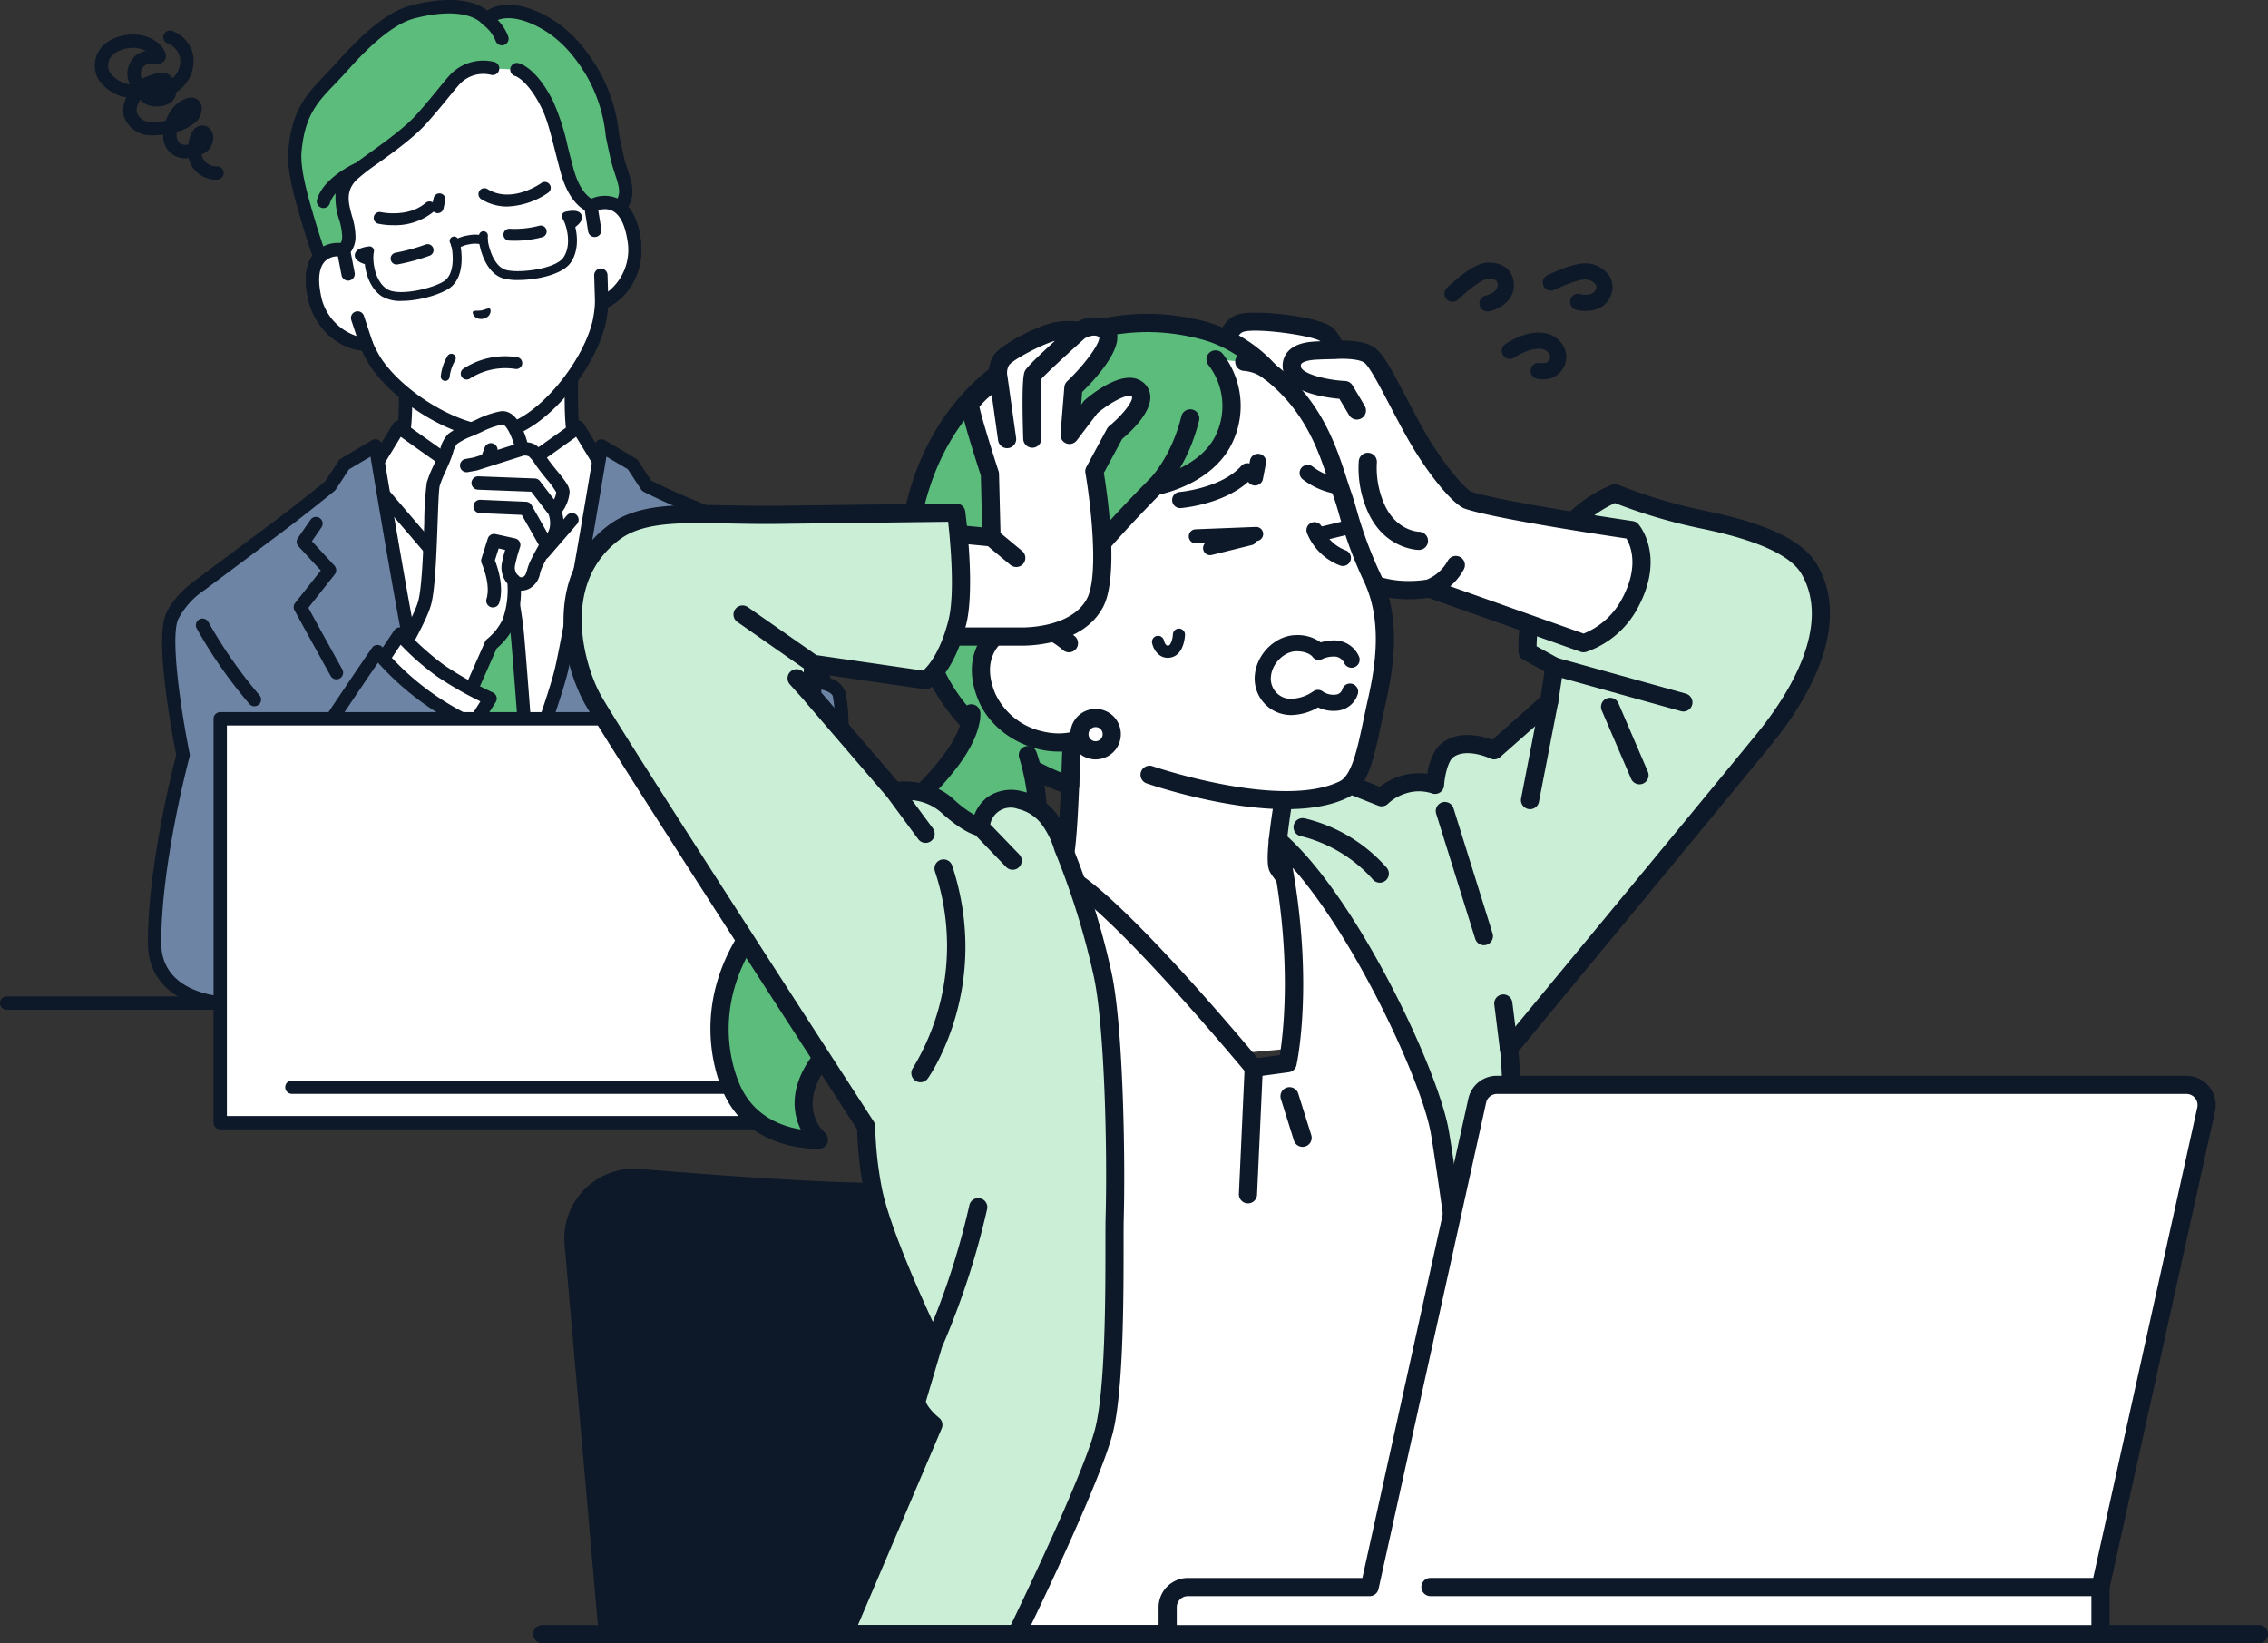
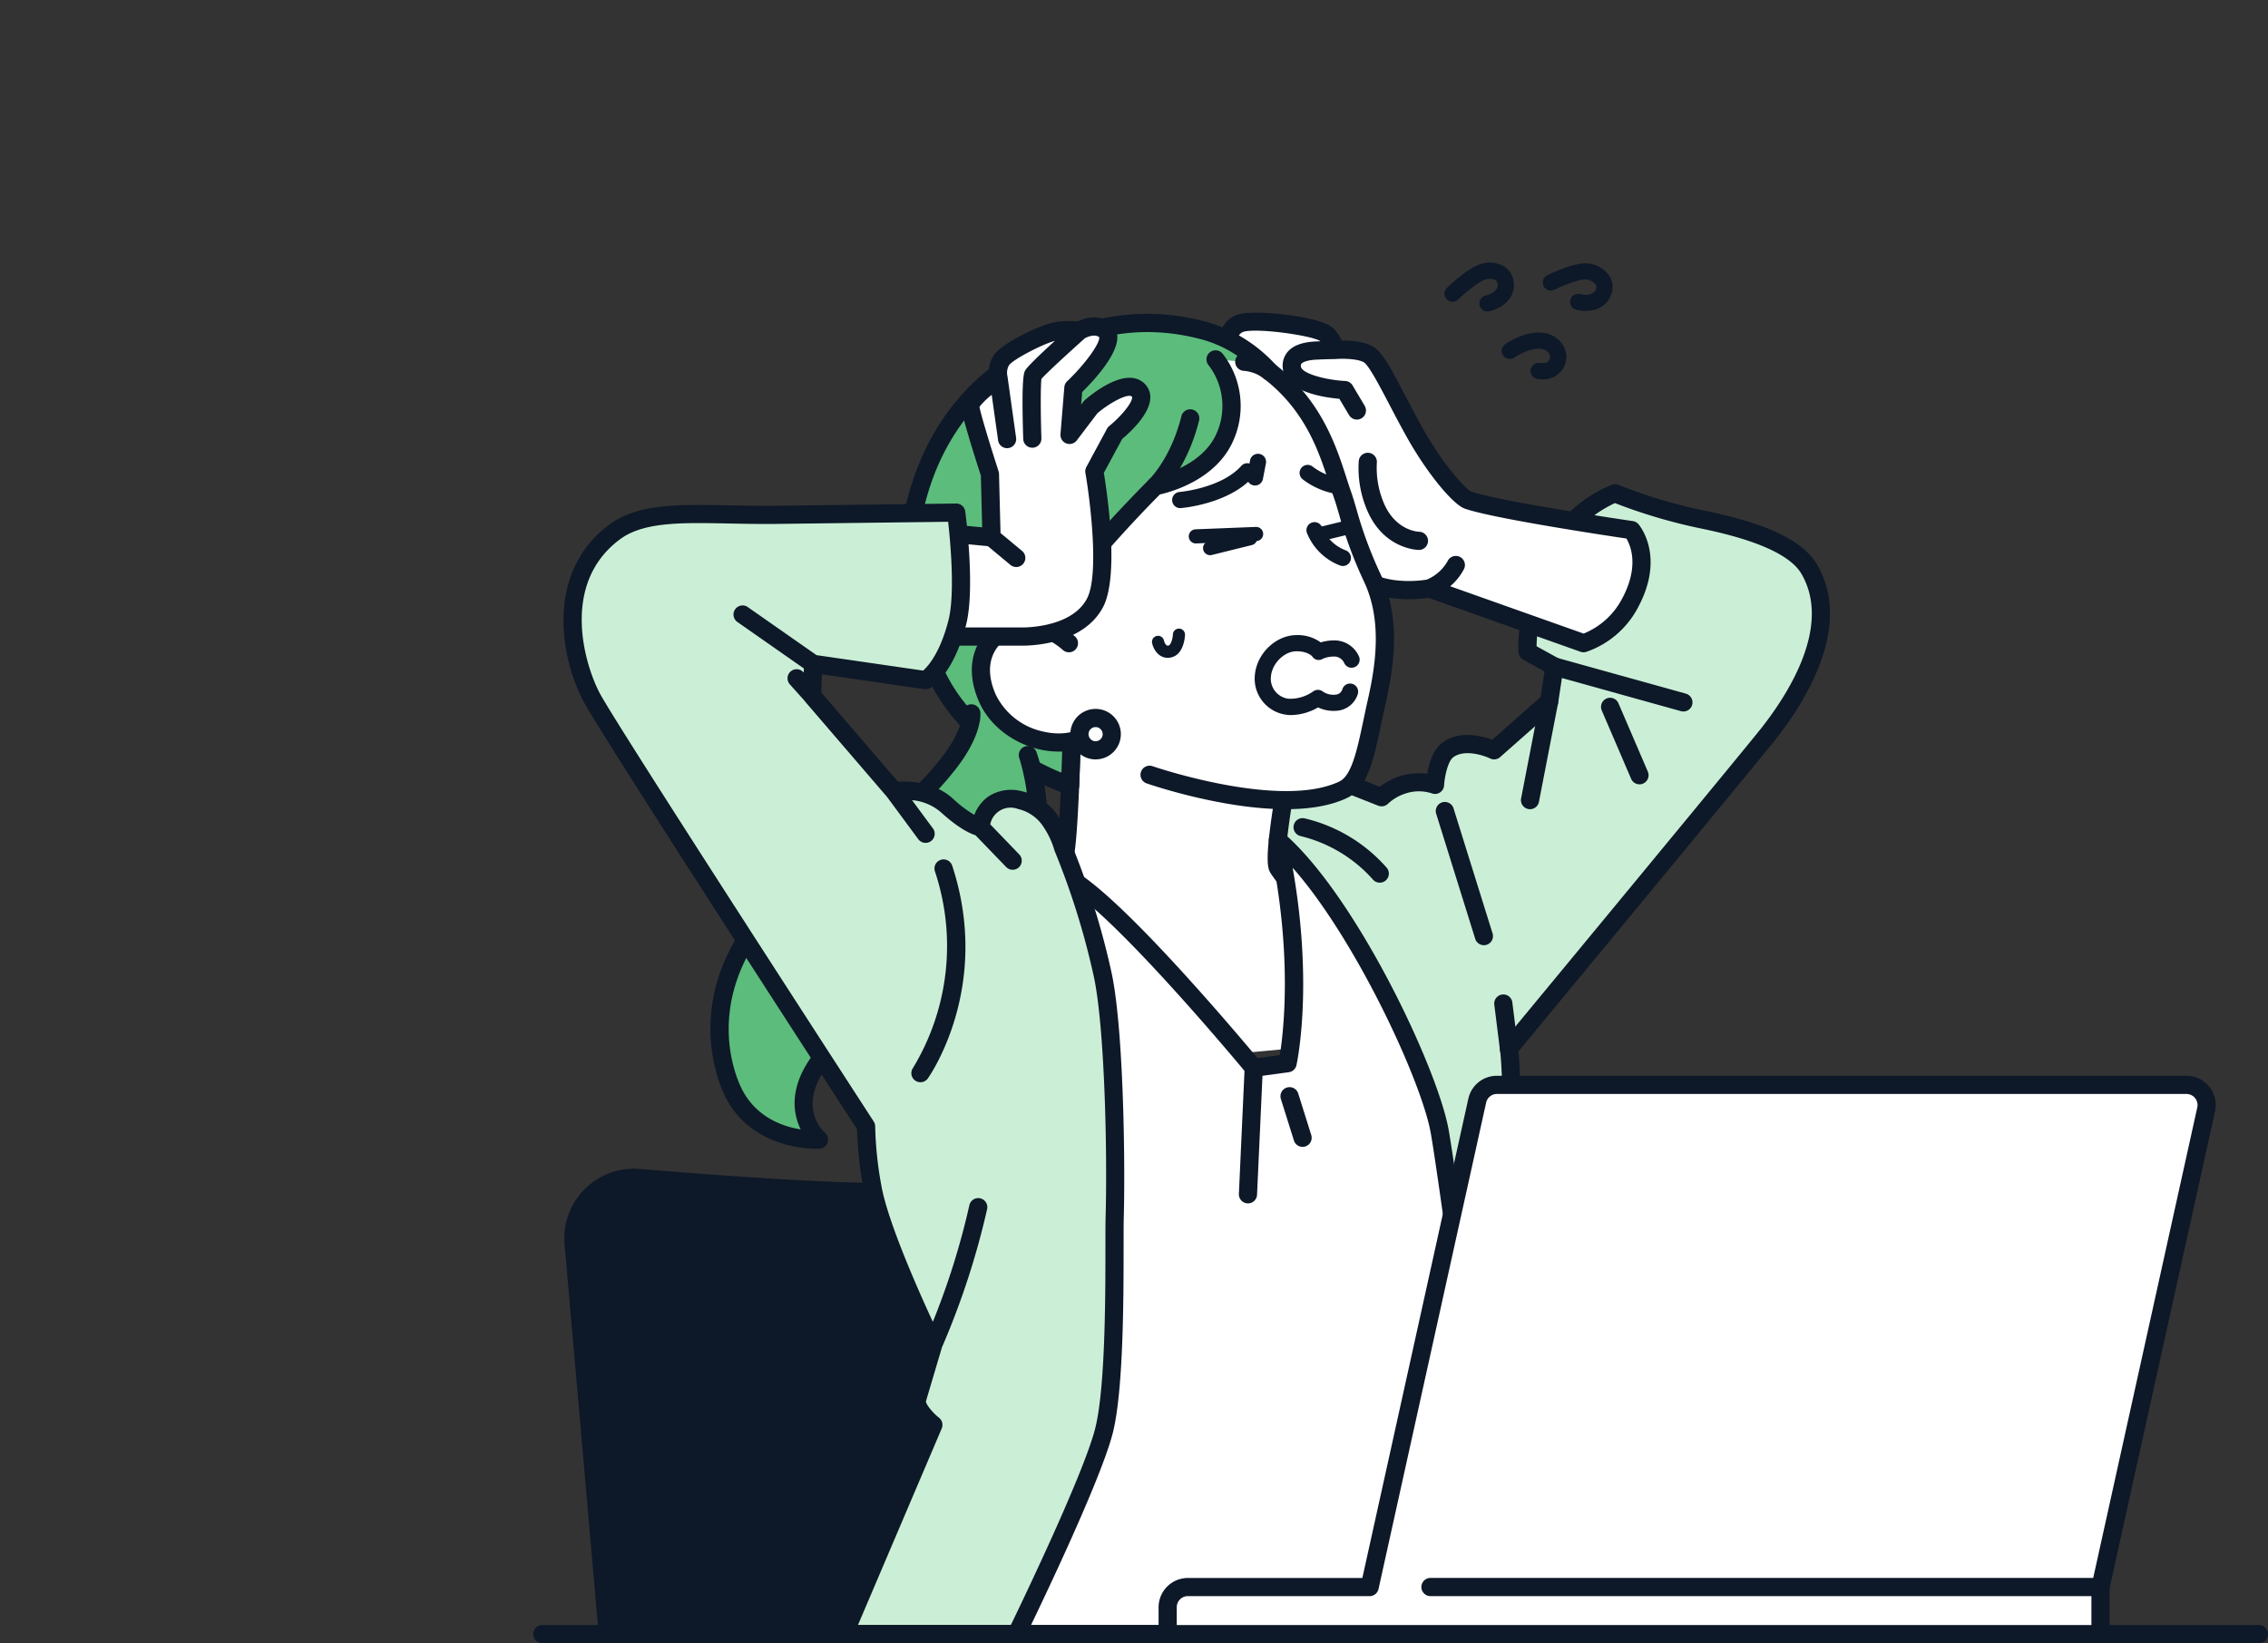
<svg xmlns="http://www.w3.org/2000/svg" width="506.916" height="367.253" viewBox="0 0 506.916 367.253">
  <rect x="0" y="0" width="506.916" height="367.253" fill="#333333" stroke="none" />
  <defs>
    <clipPath id="a">
-       <rect width="218.342" height="252.412" fill="none" />
-     </clipPath>
+       </clipPath>
    <clipPath id="b">
      <rect width="387.745" height="308.547" fill="none" />
    </clipPath>
  </defs>
  <g transform="translate(-367.829 -2139.294)">
    <g transform="translate(367.829 2139.294)">
      <g clip-path="url(#a)">
        <path d="M216.851,675.125H1.491a1.491,1.491,0,1,1,0-2.982h215.36a1.491,1.491,0,0,1,0,2.982" transform="translate(0 -449.445)" fill="#0d1828" />
        <path d="M267.554,247.9V237.575l-18.525,9.94-18.525-9.94V247.9c0,7.743-.771,11.2-2.8,13.2s-18.548,12.43-18.548,12.43L235.3,297.492h27.457L288.9,273.525s-16.52-10.439-18.548-12.43-2.8-5.452-2.8-13.2" transform="translate(-139.858 -158.86)" fill="#fff" />
        <path d="M259.749,295.974a1.491,1.491,0,0,1-1.008-2.59l24.709-22.651c-4.388-2.792-15.39-9.855-17.15-11.582-2.4-2.352-3.245-6.084-3.245-14.259v-7.833l-16.329,8.762a1.491,1.491,0,0,1-1.41,0l-16.329-8.762v7.833c0,8.176-.849,11.907-3.245,14.259-1.759,1.727-12.762,8.79-17.15,11.582L233.3,293.384a1.491,1.491,0,0,1-2.015,2.2l-26.143-23.966a1.491,1.491,0,0,1,.211-2.359c6.587-4.162,16.9-10.855,18.3-12.234,1.693-1.662,2.352-5.063,2.352-12.131V234.566a1.491,1.491,0,0,1,2.2-1.314l17.82,9.562,17.82-9.562a1.491,1.491,0,0,1,2.2,1.314v10.325c0,7.068.659,10.47,2.352,12.131,1.4,1.379,11.713,8.071,18.3,12.234a1.491,1.491,0,0,1,.211,2.359l-26.143,23.966a1.486,1.486,0,0,1-1.007.392" transform="translate(-136.849 -155.851)" fill="#0d1828" />
        <path d="M294.214,297.647l-2.278-1.513-4.871-7.985s-1.59,1.192-9.947,7.086a115.088,115.088,0,0,1-10.078,6.2h0a115.149,115.149,0,0,1-10.078-6.2c-8.357-5.893-9.946-7.086-9.946-7.086l-4.871,7.985-2.278,1.513-3.773,3.716,6.051,34.2,13.788,62.327h22.216l13.788-62.327,6.051-34.2Z" transform="translate(-157.869 -192.678)" fill="#fff" />
        <path d="M275.138,396.371H252.922a1.491,1.491,0,0,1-1.456-1.169l-13.788-62.326c0-.021-.009-.041-.013-.062l-6.051-34.2a1.49,1.49,0,0,1,.422-1.322l3.773-3.716a1.468,1.468,0,0,1,.221-.18l2-1.33,4.7-7.7a1.491,1.491,0,0,1,2.167-.417c.016.012,1.705,1.273,9.912,7.06,3.536,2.494,7.608,4.822,9.219,5.72,1.611-.9,5.683-3.226,9.219-5.72,8.207-5.787,9.9-7.048,9.912-7.06a1.491,1.491,0,0,1,2.167.417l4.7,7.7,2,1.33a1.481,1.481,0,0,1,.222.18l3.773,3.716a1.493,1.493,0,0,1,.422,1.322l-6.051,34.2c0,.021-.008.041-.013.062L276.594,395.2a1.491,1.491,0,0,1-1.456,1.169m-21.019-2.982h19.822l13.523-61.127,5.909-33.4L290.26,295.8l-2.159-1.434a1.494,1.494,0,0,1-.448-.465l-4.029-6.6c-1.333.96-3.9,2.791-8.657,6.148a115.332,115.332,0,0,1-10.23,6.3,1.489,1.489,0,0,1-1.415,0,115.337,115.337,0,0,1-10.23-6.3c-4.759-3.357-7.324-5.188-8.657-6.148l-4.029,6.6a1.493,1.493,0,0,1-.448.465L237.8,295.8l-3.113,3.066,5.909,33.4Z" transform="translate(-154.859 -189.67)" fill="#0d1828" />
        <path d="M287.041,339.911h-.015a1.492,1.492,0,0,1-1.132-.539L274.763,325.96l-11.13,13.413a1.491,1.491,0,0,1-1.136.539,1.508,1.508,0,0,1-1.144-.521L248,323.788a1.491,1.491,0,1,1,2.266-1.939l12.2,14.257,11.148-13.434a1.491,1.491,0,0,1,2.295,0l11.154,13.441,5.243-6.066a1.491,1.491,0,0,1,2.256,1.95l-6.395,7.4a1.491,1.491,0,0,1-1.128.516" transform="translate(-165.592 -214.864)" fill="#0d1828" />
        <path d="M298.666,360c.721-6.133,2.8-16.518,2.8-16.518s-1.364-4.386-2.131-8.393l5.6-6.755.066-.071.066.071,5.6,6.755c-.767,4.007-2.132,8.393-2.132,8.393s2.08,10.385,2.8,16.518,5.8,77.072,5.8,77.072H292.861s5.084-70.939,5.805-77.072" transform="translate(-195.829 -219.499)" fill="#5cbc7c" />
        <path d="M314.129,435.551H289.852a1.491,1.491,0,0,1-1.487-1.6c.208-2.9,5.095-71.042,5.811-77.139.3-2.575.869-6.158,1.684-10.651.579-3.191.867-4.781,1.06-5.622-.348-1.155-1.406-4.772-2.059-8.184a1.491,1.491,0,0,1,.316-1.232l5.6-6.755c.019-.022.038-.045.058-.066l.066-.071a1.492,1.492,0,0,1,2.18,0l.066.071c.02.021.039.043.058.066l5.6,6.755a1.49,1.49,0,0,1,.316,1.232c-.654,3.418-1.714,7.041-2.06,8.19.382,1.937,2.1,10.782,2.746,16.267.716,6.1,5.6,74.241,5.811,77.139a1.491,1.491,0,0,1-1.487,1.6m-22.675-2.982h21.073c-.759-10.563-5.036-69.888-5.684-75.407-.7-5.937-2.7-15.972-2.781-16.4a1.5,1.5,0,0,1-.03-.3,1.485,1.485,0,0,1,.067-.443c.013-.04,1.2-3.865,1.955-7.545l-4.064-4.9-4.064,4.9c.758,3.68,1.942,7.5,1.955,7.545a1.5,1.5,0,0,1,.037.739c-.021.1-2.075,10.391-2.781,16.4-.648,5.518-4.924,64.844-5.684,75.406" transform="translate(-192.82 -216.491)" fill="#0d1828" />
        <path d="M326.561,383a1.325,1.325,0,0,1-1.306-1.114l-1.022-6.32a1.325,1.325,0,1,1,2.616-.423l1.022,6.32a1.326,1.326,0,0,1-1.31,1.537" transform="translate(-216.794 -250.101)" fill="#0d1828" />
        <path d="M319.358,373.946a7.284,7.284,0,0,1-4.511-1.635,1.491,1.491,0,0,1,1.948-2.258,4.061,4.061,0,0,0,5.128,0,1.491,1.491,0,0,1,1.947,2.259,7.284,7.284,0,0,1-4.511,1.635" transform="translate(-210.187 -247.205)" fill="#0d1828" />
        <path d="M267.89,398.058c-1.812-5.28-10.013-35.145-10.013-35.145a42.246,42.246,0,0,0-.565-6.5c-.491-1.963-3.362-2.528-3.362-2.528s-3.338-23.463-5.952-29.353a8.731,8.731,0,0,0-8.381-5.4l-1.588,1.1c.019-.708.028-1.1.028-1.1a114.558,114.558,0,0,1-11.923-4.088c-7.379-3-11.878-5.326-11.878-5.326L211.1,304.9l-6.957-4.114s-6.794,41.084-8.992,50.275-16.263,46.432-16.263,46.432-14.064-37.241-16.263-46.432-8.992-50.275-8.992-50.275l-6.957,4.114-3.161,4.816s-6.229,5.106-12.613,9.867c-6.957,5.187-16.3,12.173-16.3,12.173-2.38,1.72-5.11,4.193-6.43,7.167-2.614,5.89,2.467,30.963,2.467,30.963s-6.381,23.5-6.383,41.96c0,12.939,15.427,13.479,15.427,13.479H235.1l12.988,5.1s3.9-.564,9.917-1.718c6.327-1.214,12.872-2.18,14.41-7.625,2.328-8.238-2.713-17.746-4.525-23.026" transform="translate(-69.713 -201.127)" fill="#6d84a5" />
        <path d="M245.08,428.909a1.49,1.49,0,0,1-.545-.1l-12.726-5H116.621a24.22,24.22,0,0,1-8.278-2.02c-5.618-2.553-8.588-7.03-8.587-12.949,0-17.226,5.558-39.016,6.343-42.007-.767-3.847-4.933-25.586-2.3-31.521,1.2-2.706,3.529-5.32,6.919-7.771,0,0,9.328-6.977,16.278-12.16,5.692-4.244,11.328-8.82,12.384-9.681l3.035-4.625a1.486,1.486,0,0,1,.487-.465l6.957-4.114a1.491,1.491,0,0,1,2.23,1.04c.068.41,6.81,41.137,8.971,50.172,1.743,7.288,11.208,32.882,14.813,42.534,3.6-9.638,13.055-35.186,14.813-42.534,2.161-9.035,8.9-49.761,8.971-50.172a1.491,1.491,0,0,1,2.23-1.04l6.957,4.114a1.49,1.49,0,0,1,.487.465l2.943,4.484c1.179.591,5.325,2.623,11.411,5.094a114.121,114.121,0,0,0,11.749,4.03.791.791,0,0,0,1.046-.046,10.236,10.236,0,0,1,9.871,6.28c2.392,5.391,5.261,24.262,5.926,28.8a5.152,5.152,0,0,1,3.471,3.328,39.85,39.85,0,0,1,.605,6.65c.687,2.5,8.233,29.912,9.936,34.876.322.939.768,2.06,1.239,3.247,2.257,5.681,5.347,13.461,3.311,20.668-1.712,6.058-8.268,7.3-14.608,8.5l-.957.182c-5.981,1.148-9.944,1.724-9.984,1.729a1.49,1.49,0,0,1-.213.016M116.7,420.824H232.092a1.483,1.483,0,0,1,.545.1l12.617,4.957c1.125-.171,4.619-.72,9.461-1.649l.963-.183c5.7-1.08,11.083-2.1,12.294-6.383,1.762-6.234-1.114-13.472-3.213-18.756-.485-1.221-.943-2.374-1.288-3.38-1.806-5.263-9.706-34.013-10.041-35.234a1.488,1.488,0,0,1-.053-.37,39.317,39.317,0,0,0-.52-6.167c-.192-.767-1.6-1.3-2.21-1.428a1.5,1.5,0,0,1-1.182-1.252c-.033-.233-3.338-23.324-5.838-28.958a7.235,7.235,0,0,0-6.538-4.524l-1.22.844a1.491,1.491,0,0,1-2.339-1.206c-1.949-.57-6.18-1.882-10.965-3.825-7.357-2.988-11.816-5.287-12-5.383a1.493,1.493,0,0,1-.561-.506L207.03,303l-4.785-2.83c-1.441,8.649-6.735,40.2-8.656,48.231-.925,3.866-3.955,12.891-9,26.824-1.96,5.41-3.845,10.5-5.08,13.819-.677,1.819-1.235,3.311-1.624,4.348l-.451,1.2c-.22.585-.522,1.386-1.554,1.386a1.491,1.491,0,0,1-1.395-.964c-.576-1.524-14.123-37.435-16.318-46.612-1.922-8.033-7.216-39.582-8.656-48.231L144.72,303l-2.971,4.528a1.5,1.5,0,0,1-.3.335c-.063.051-6.329,5.183-12.667,9.909-6.956,5.187-16.294,12.171-16.295,12.172a17.6,17.6,0,0,0-5.96,6.577c-1.776,4,.561,20.171,2.565,30.062a1.486,1.486,0,0,1-.022.687c-.063.233-6.329,23.53-6.33,41.57,0,11.2,13.116,11.951,13.965,11.988" transform="translate(-66.704 -198.118)" fill="#0d1828" />
        <path d="M207.691,384.991a1.491,1.491,0,0,1-1.305-.767c-4.709-8.476-8.038-14.6-8.071-14.662a1.492,1.492,0,0,1,.14-1.636l5.735-7.254L199.2,355.26a1.49,1.49,0,0,1-.13-1.859l2.816-4.07a1.491,1.491,0,1,1,2.452,1.7l-2.137,3.088,5.043,5.471a1.491,1.491,0,0,1,.074,1.935L201.406,369c1.076,1.973,3.91,7.155,7.587,13.774a1.491,1.491,0,0,1-1.3,2.216" transform="translate(-132.487 -233.159)" fill="#0d1828" />
        <path d="M349.319,430.353a1.491,1.491,0,0,1-1.254-2.3c11.077-17.274,30.663-53.045,33.942-59.056l-5.914-7.48a1.491,1.491,0,0,1,.074-1.935l5.043-5.471-2.137-3.088a1.491,1.491,0,1,1,2.452-1.7l2.816,4.07a1.491,1.491,0,0,1-.13,1.859l-4.988,5.412,5.735,7.253a1.49,1.49,0,0,1,.141,1.636c-.223.41-22.409,41.214-34.523,60.106a1.491,1.491,0,0,1-1.256.686" transform="translate(-232.584 -233.158)" fill="#0d1828" />
        <path d="M488.4,422.111a1.492,1.492,0,0,1-1.448-1.853c.058-.234,5.845-23.564,5.845-38.71a1.491,1.491,0,1,1,2.982,0c0,15.516-5.692,38.464-5.935,39.433a1.491,1.491,0,0,1-1.445,1.13" transform="translate(-325.581 -254.134)" fill="#0d1828" />
        <path d="M493.73,500.939a1.491,1.491,0,0,1-1.09-2.507l12.6-13.52a1.491,1.491,0,0,1,2.181,2.033l-12.6,13.519a1.487,1.487,0,0,1-1.091.474" transform="translate(-329.147 -323.931)" fill="#0d1828" />
        <path d="M499.3,623.07c-1.8-1.387-11.574-6-11.574-6l-8.847,1.435,5.257,2.63,16.427,14.354,3.209-1.251s-2.672-9.78-4.473-11.167" transform="translate(-320.217 -412.619)" fill="#fff" />
        <path d="M497.559,633.97a1.491,1.491,0,0,1-.542-2.88l1.947-.76c-1.194-4.092-2.8-8.427-3.584-9.092-1.179-.909-6.994-3.789-10.878-5.632l-3.831.622,1.127.564a1.491,1.491,0,0,1-1.334,2.667l-5.258-2.63a1.491,1.491,0,0,1,.428-2.805l8.847-1.435a1.49,1.49,0,0,1,.875.124c1.015.479,9.973,4.723,11.847,6.167,1.982,1.527,4.158,8.869,5,11.955a1.49,1.49,0,0,1-.9,1.782l-3.209,1.251a1.485,1.485,0,0,1-.541.1" transform="translate(-317.208 -409.609)" fill="#0d1828" />
        <path d="M406.565,622.912s-9.529,1.348-12.572.808a68.664,68.664,0,0,1-7.853-2.189s-5.939-2.769-8.737-1.444c-4.345,2.058-9.375,8.639-9.375,8.639s-1.17,2.549-3.436,7.363-2.307,7.314-.049,8,4.221-1.718,5.89-4.712,3.387-5.939,3.387-5.939l6.843-5.586.962.481-5.5,5.839s-4.81,11.341-1.531,13c2.082,1.053,4.378-1.707,4.378-1.707a3.366,3.366,0,0,0,2.012,2.8c1.865.688,3.829-.982,3.829-.982a3.745,3.745,0,0,0,2.454,2.111c2.157.719,4.152-2.157,6.283-4.761a39.183,39.183,0,0,1,3.189-3.535l5.433,2.026s3.148,2.51,9.235,1.578c4.649-.712,8.05-5.6,8.05-5.6s-.553-7.952-2.061-9.866-10.83-6.316-10.83-6.316" transform="translate(-242.642 -414.396)" fill="#fff" />
        <path d="M384.983,648a3.747,3.747,0,0,1-1.193-.2,5.765,5.765,0,0,1-2.409-1.5,4.957,4.957,0,0,1-3.918.352,4.352,4.352,0,0,1-2.126-1.674,4.362,4.362,0,0,1-4.423.515c-3.123-1.579-1.7-7.035-1.234-8.828.244-.935.523-1.846.795-2.667-.534.935-1.146,2.015-1.748,3.1-1.008,1.809-3.685,6.612-7.627,5.413a3.628,3.628,0,0,1-2.374-2.011c-.766-1.726-.3-4.209,1.508-8.051,2.236-4.751,3.418-7.325,3.43-7.35a1.511,1.511,0,0,1,.171-.284c.215-.28,5.3-6.893,9.922-9.081,3.2-1.513,8.671.826,9.93,1.4a66.33,66.33,0,0,0,7.56,2.107c2.3.408,9.518-.451,12.1-.816a1.49,1.49,0,0,1,.846.128c1.609.76,9.722,4.657,11.365,6.742,1.706,2.165,2.28,9.28,2.378,10.685a1.492,1.492,0,0,1-.263.955c-.154.221-3.826,5.427-9.048,6.228-5.806.889-9.275-1.117-10.166-1.723l-4.349-1.622c-.531.555-1.37,1.47-2.414,2.746-.219.267-.436.538-.653.807-1.832,2.279-3.718,4.625-6.063,4.625m-1.763-4.207a2.439,2.439,0,0,0,1.513,1.178c.946.314,2.634-1.78,3.989-3.464.221-.276.444-.553.669-.827A40.576,40.576,0,0,1,392.716,637a1.491,1.491,0,0,1,1.537-.306l5.433,2.026a1.489,1.489,0,0,1,.409.231c.1.076,2.8,2.079,8.079,1.27,3.226-.494,5.873-3.485,6.746-4.582-.285-3.5-.987-7.583-1.7-8.493-.783-.994-5.57-3.635-9.9-5.7-2.09.284-9.7,1.252-12.6.738a69.193,69.193,0,0,1-8.076-2.246,1.482,1.482,0,0,1-.146-.059c-2.206-1.024-5.983-2.151-7.469-1.447-3.651,1.729-8.025,7.172-8.731,8.071-.289.628-1.438,3.114-3.369,7.218-1.837,3.9-1.647,5.2-1.48,5.572.038.085.108.244.516.368,1.356.412,3.007-1.954,4.154-4.012,1.657-2.973,3.384-5.935,3.4-5.965a1.494,1.494,0,0,1,.345-.4l6.843-5.586a1.491,1.491,0,0,1,1.61-.179l.962.481a1.491,1.491,0,0,1,.419,2.356l-5.309,5.639a47.2,47.2,0,0,0-1.833,5.458c-1.055,4.066-.5,5.285-.3,5.389.782.394,2.149-.837,2.559-1.33a1.491,1.491,0,0,1,2.634.85,1.867,1.867,0,0,0,1.04,1.5c.836.307,2.009-.439,2.355-.725a1.493,1.493,0,0,1,1.4-.318,1.414,1.414,0,0,1,.97.978" transform="translate(-239.635 -411.389)" fill="#0d1828" />
        <path d="M408.461,664.584a1.492,1.492,0,0,1-1.382-2.049l3.289-8.148a1.478,1.478,0,0,1,.278-.444l6.676-7.363a1.491,1.491,0,0,1,2.209,2l-6.5,7.166-3.189,7.9a1.491,1.491,0,0,1-1.383.933" transform="translate(-272.131 -432.024)" fill="#0d1828" />
        <path d="M426.091,672.966a1.492,1.492,0,0,1-1.331-2.161l3.728-7.412a1.5,1.5,0,0,1,.3-.4l6.884-6.662a1.491,1.491,0,1,1,2.073,2.143l-6.7,6.486-3.614,7.186a1.492,1.492,0,0,1-1.334.821" transform="translate(-283.919 -438.59)" fill="#0d1828" />
        <path d="M462.088,676.559a1.491,1.491,0,0,1-.947-2.644l3.708-3.043a1.491,1.491,0,1,1,1.892,2.3l-3.708,3.043a1.487,1.487,0,0,1-.945.338" transform="translate(-307.989 -448.369)" fill="#0d1828" />
        <path d="M490.132,593.123a1.491,1.491,0,0,1-.323-2.946l22-4.91a1.491,1.491,0,0,1,.649,2.911l-22,4.909a1.484,1.484,0,0,1-.326.036" transform="translate(-326.742 -391.329)" fill="#0d1828" />
        <path d="M145.243,436.9a1.487,1.487,0,0,1-1.1-.485,103.1,103.1,0,0,1-11.776-16.867,1.491,1.491,0,1,1,2.585-1.486A102.3,102.3,0,0,0,146.344,434.4a1.491,1.491,0,0,1-1.1,2.5" transform="translate(-88.377 -279.047)" fill="#0d1828" />
        <path d="M273.041,62.536l-2.509-14.227a24.762,24.762,0,0,0-5.07-11.212c-4.982-6.2-14.308-14.486-27.454-12.226l-.23.04c-13.126,2.373-19.056,13.345-21.616,20.879a24.763,24.763,0,0,0-.929,12.27l2.508,14.227c-3.266-.62-8.3,1.046-6.577,9.987,1.529,7.919,8.04,11.158,11.646,10.976a26.686,26.686,0,0,0,2.124,4.078c5.117,7.648,16.61,14.826,24.979,15.584a15.728,15.728,0,0,0,6.791-1.2c7.6-3.574,15.95-14.25,18.142-23.187a26.671,26.671,0,0,0,.6-4.559c3.451-1.062,8.461-6.333,7.189-14.3-1.436-8.993-6.739-8.834-9.6-7.135" transform="translate(-140.966 -16.376)" fill="#fff" />
        <path d="M246.762,111.4c-8.78-.795-20.725-8.231-26.093-16.254a26.556,26.556,0,0,1-1.856-3.425c-4.353-.369-10.583-4.156-12.129-12.162-.868-4.493-.254-7.829,1.824-9.914a6.882,6.882,0,0,1,4.422-1.946l-2.182-12.377a26.326,26.326,0,0,1,.986-13.009c2.4-7.064,8.551-19.3,22.763-21.866.045-.007.082-.013.122-.017s.072-.017.121-.026c14.234-2.447,24.2,6.945,28.869,12.762a26.33,26.33,0,0,1,5.376,11.887l2.182,12.378a6.88,6.88,0,0,1,4.821.316c2.666,1.248,4.384,4.173,5.105,8.692,1.286,8.052-3.273,13.741-7.238,15.577a26.566,26.566,0,0,1-.577,3.87c-2.3,9.358-10.977,20.431-18.965,24.185a17.18,17.18,0,0,1-7.551,1.329m24.024-50.579a1.491,1.491,0,0,1-2.23-1.022l-2.508-14.227a23.34,23.34,0,0,0-4.764-10.537c-5.205-6.48-13.948-13.769-26.039-11.69-.037.006-.073.011-.11.015s-.071.017-.108.024c-12.073,2.182-17.8,12.021-20.47,19.891a23.343,23.343,0,0,0-.873,11.531l2.509,14.227a1.491,1.491,0,0,1-1.746,1.724,4.369,4.369,0,0,0-3.826,1c-1.319,1.324-1.668,3.828-1.009,7.244,1.389,7.194,7.268,9.913,10.107,9.77a1.492,1.492,0,0,1,1.447.9,25.19,25.19,0,0,0,1.991,3.834c4.844,7.24,16,14.215,23.861,14.927a14.3,14.3,0,0,0,6.036-1.061c7.155-3.362,15.253-13.733,17.324-22.176a25.188,25.188,0,0,0,.564-4.3,1.49,1.49,0,0,1,1.05-1.345c2.717-.836,7.311-5.4,6.156-12.637-.548-3.435-1.733-5.669-3.425-6.462a3.678,3.678,0,0,0-2.229-.264,5.248,5.248,0,0,0-1.708.637" transform="translate(-137.949 -13.375)" fill="#0d1828" />
        <path d="M322.74,208.078c-.315-.258-.964.2-1.892.389-.935.142-1.7-.07-1.911.279s.373,1.874,2.24,1.6c1.85-.374,1.889-2,1.563-2.264" transform="translate(-213.237 -139.085)" fill="#0d1828" />
        <path d="M264.85,169.247a1.325,1.325,0,0,1-.229-2.63,44.34,44.34,0,0,0,6.711-1.835,1.325,1.325,0,0,1,.922,2.485,46.27,46.27,0,0,1-7.173,1.96,1.346,1.346,0,0,1-.232.02" transform="translate(-176.213 -110.129)" fill="#0d1828" />
        <path d="M342.1,155.53c-.4,0-.805-.01-1.223-.032a1.325,1.325,0,0,1,.141-2.647,21.619,21.619,0,0,0,6.56-.667,1.325,1.325,0,1,1,.758,2.54,23.8,23.8,0,0,1-6.236.806" transform="translate(-227.1 -101.725)" fill="#0d1828" />
        <path d="M269.814,33.324A34.766,34.766,0,0,0,265.2,19c-2.787-4.565-6.243-8.784-11.653-11.483-8.416-4.2-11.827-.2-11.827-.2s-3.512-5.007-16.581-1.609c-6.037,1.57-12.373,8.418-15.8,12.253-5.26,5.895-9.552,8.365-10.495,18.849-.381,4.236,1.555,10.682,2.556,14.151,1.669,5.783,3.039,9.483,3.039,9.483l3.522,3.017,1.741-4.527A3.846,3.846,0,0,0,210.9,56c.156-4.266-3.923-9.1.633-13.793,2.379-2.45,11.23-7.646,15.734-12.718,3.673-4.137,5.738-6.955,7.331-8.694a8.794,8.794,0,0,1,8.411-2.48l5.526.289s3.239.807,6.706,7.747c1.825,3.654,2.6,8.037,4.443,14.815,1.918,7.064,5.453,7.91,5.453,7.91l5.535,4.185a12.178,12.178,0,0,1,1-4.085c2-3.05.952-5.08-.353-9.213-.478-1.512-1.512-6.638-1.512-6.638" transform="translate(-132.932 -3.031)" fill="#5cbc7c" />
        <path d="M305.3,161.566a1.007,1.007,0,0,1-.6-1.817,8.443,8.443,0,0,1,3.413-1.284,7.48,7.48,0,0,1,3.721.159,1.007,1.007,0,0,1-.7,1.89,5.819,5.819,0,0,0-2.672-.065,6.705,6.705,0,0,0-2.563.918,1,1,0,0,1-.6.2" transform="translate(-203.471 -105.864)" fill="#0d1828" />
        <path d="M249.825,173.941a8.08,8.08,0,0,1-4.553-1.083c-2.381-1.671-3.422-4.646-3.7-7.129-1.348-.421-2.094-1-2.221-1.719a1.4,1.4,0,0,1,.269-1.092c.6-.8,2.075-1.066,2.9-1.156a.993.993,0,0,1,1.075,1.213,7.122,7.122,0,0,0-.1,1.849,1.043,1.043,0,0,1,.008.144c.136,2.047.883,4.836,2.916,6.262,2.65,1.86,10.95-.182,13.1-1.888,2.444-1.936,1.6-7.031,1.4-7.648a7.457,7.457,0,0,0-.288-.722.994.994,0,0,1,1.8-.847,9.294,9.294,0,0,1,.379.95c.331,1.012,1.36,7.122-2.052,9.825-1.854,1.469-6.845,3.038-10.925,3.038" transform="translate(-160.031 -106.692)" fill="#0d1828" />
        <path d="M331.8,157.651a11.814,11.814,0,0,1-3.477-.417c-4.131-1.373-5.254-7.467-5.288-8.531a9.305,9.305,0,0,1,.03-1.022.994.994,0,1,1,1.979.181,7.4,7.4,0,0,0-.023.776c.021.649.97,5.726,3.929,6.71,2.606.866,11.1-.054,12.957-2.708,1.421-2.034,1.171-4.908.6-6.877a.953.953,0,0,1-.044-.147,7.11,7.11,0,0,0-.729-1.7.995.995,0,0,1,.6-1.508c.808-.2,2.29-.451,3.123.093a1.4,1.4,0,0,1,.627.935c.127.721-.377,1.518-1.5,2.375.584,2.429.623,5.582-1.043,7.967-1.857,2.658-7.591,3.872-11.737,3.872" transform="translate(-216 -95.068)" fill="#0d1828" />
        <path d="M256.515,141.187a16.319,16.319,0,0,1-3.4-.333,1.325,1.325,0,1,1,.6-2.582c.057.013,6.024,1.316,9.993-2.078a1.325,1.325,0,1,1,1.723,2.014,13.6,13.6,0,0,1-8.911,2.98" transform="translate(-168.563 -90.856)" fill="#0d1828" />
        <path d="M292.624,134.868a1.327,1.327,0,0,1-1.3-1.61l.387-1.763a1.325,1.325,0,0,1,2.589.569l-.387,1.763a1.325,1.325,0,0,1-1.293,1.041" transform="translate(-194.783 -87.232)" fill="#0d1828" />
        <path d="M329.223,128.214a10.89,10.89,0,0,1-5.823-1.64,1.325,1.325,0,1,1,1.395-2.254c5.444,3.368,11.952-1.3,12.017-1.344a1.325,1.325,0,0,1,1.569,2.137,17.157,17.157,0,0,1-9.157,3.1" transform="translate(-215.829 -82.06)" fill="#0d1828" />
        <path d="M298.327,244.65l-.069,0a.993.993,0,0,1-.924-1.054,11.32,11.32,0,0,1,1.516-4.537.994.994,0,0,1,1.717,1,9.477,9.477,0,0,0-1.249,3.666,1,1,0,0,1-.991.924" transform="translate(-198.818 -159.521)" fill="#0d1828" />
        <path d="M270.167,37.8c-.136-.416-.28-.855-.427-1.32-.364-1.152-1.153-4.912-1.453-6.39a36.086,36.086,0,0,0-4.822-14.9c-2.422-3.966-6-8.92-12.26-12.04-6.558-3.271-10.535-1.969-12.386-.83-1.979-1.535-6.841-3.742-17.063-1.084-6,1.56-11.987,7.609-16.533,12.7-.895,1-1.764,1.907-2.6,2.781-4.156,4.325-7.438,7.742-8.264,16.927-.39,4.337,1.405,10.541,2.478,14.247l.131.451c1.665,5.769,3.016,9.434,3.073,9.587a1.491,1.491,0,0,0,.428.615l3.522,3.017a1.491,1.491,0,0,0,2.362-.6l1.622-4.218a5.639,5.639,0,0,0,1.413-3.731A16.014,16.014,0,0,0,208.6,48.3c-.8-2.961-1.5-5.52,1-8.091a46.772,46.772,0,0,1,4.867-3.756c3.586-2.577,8.048-5.784,10.913-9.01,2.107-2.373,3.684-4.308,4.951-5.863.953-1.17,1.705-2.094,2.364-2.814a7.247,7.247,0,0,1,6.91-2.051,1.491,1.491,0,1,0,.8-2.872,10.251,10.251,0,0,0-9.912,2.909c-.717.784-1.494,1.737-2.477,2.944-1.249,1.533-2.8,3.441-4.868,5.766-2.645,2.979-6.958,6.079-10.423,8.569-1.2.859-2.264,1.627-3.161,2.312-1.165.53-7.362,3.546-8.765,8.22a1.491,1.491,0,1,0,2.856.857,6.192,6.192,0,0,1,1.277-2.19,15.64,15.64,0,0,0,.788,5.851,13.693,13.693,0,0,1,.686,3.828,2.67,2.67,0,0,1-.621,1.817,1.178,1.178,0,0,0-.477.645l-.983,2.557L202.7,56.544c-.378-1.057-1.535-4.375-2.875-9.019l-.131-.453c-.948-3.275-2.713-9.372-2.373-13.151.732-8.141,3.547-11.072,7.444-15.128.858-.894,1.746-1.817,2.678-2.862,2.506-2.809,9.163-10.27,15.058-11.8,11.349-2.951,14.784.79,15,1.038a1.38,1.38,0,0,0,.521.472,8.29,8.29,0,0,1,2.676,3.48,1.491,1.491,0,1,0,2.818-.975,10.25,10.25,0,0,0-2.345-3.672c1.473-.56,4.25-.867,8.7,1.353,5.576,2.781,8.832,7.3,11.046,10.926a33.544,33.544,0,0,1,4.4,13.633,1.523,1.523,0,0,0,.026.205c.043.212,1.056,5.222,1.552,6.793.15.476.3.925.437,1.351,1.042,3.177,1.474,4.492.093,6.594a7.207,7.207,0,0,0-.843,2.215l-3.551-2.685a1.158,1.158,0,0,0-.53-.256c-.251-.092-2.84-1.171-4.384-6.856-.495-1.822-.92-3.5-1.3-4.985a50.563,50.563,0,0,0-3.252-10.106c-3.667-7.343-7.279-8.428-7.679-8.528l0,.007a1.467,1.467,0,0,0-.43-.071,1.491,1.491,0,0,0-.288,2.953v0l-.044-.012c.027.009,2.754.928,5.776,6.978,1.259,2.521,2,5.451,3.028,9.506.379,1.494.808,3.188,1.309,5.035,1.812,6.671,5.064,8.436,6.19,8.857l5.339,4.037a1.491,1.491,0,0,0,2.385-1.065,10.307,10.307,0,0,1,.765-3.391c2.171-3.3,1.364-5.76.249-9.161" transform="translate(-129.924 0)" fill="#0d1828" />
        <path d="M312.139,245.589a1.325,1.325,0,0,1-.8-2.379,17.045,17.045,0,0,1,12.079-2.613,1.325,1.325,0,0,1-.364,2.625,14.659,14.659,0,0,0-10.117,2.1,1.323,1.323,0,0,1-.793.263" transform="translate(-207.832 -160.76)" fill="#0d1828" />
        <path d="M398.626,137.484l.847,5.319,1.372,10,.187,6.114c3.451-1.062,8.461-6.333,7.189-14.3-1.436-8.993-6.739-8.834-9.6-7.135" transform="translate(-266.551 -91.324)" fill="#fff" />
-         <path d="M398.282,157.379a1.485,1.485,0,0,0,.18-.043c4.141-1.274,9.617-7.228,8.224-15.957-.722-4.52-2.439-7.444-5.105-8.693a7.211,7.211,0,0,0-6.725.511,1.49,1.49,0,0,0-.71,1.516l.846,5.319a1.491,1.491,0,1,0,2.945-.469l-.671-4.218a3.963,3.963,0,0,1,3.051.042c1.692.793,2.877,3.027,3.426,6.462a11.906,11.906,0,0,1-4.3,11.651l-.115-3.749a1.491,1.491,0,0,0-2.98.091l.187,6.114a1.491,1.491,0,0,0,1.749,1.423" transform="translate(-263.542 -88.317)" fill="#0d1828" />
        <path d="M218.765,173.8l-1.023-5.288c-3.266-.62-8.3,1.046-6.577,9.987,1.529,7.919,8.04,11.158,11.646,10.976L220.9,183.67Z" transform="translate(-140.966 -112.605)" fill="#fff" />
-         <path d="M220.053,187.932a1.466,1.466,0,0,1-.184.021c-4.327.219-11.51-3.5-13.185-12.183-.868-4.493-.254-7.829,1.824-9.914a7.211,7.211,0,0,1,6.494-1.82,1.49,1.49,0,0,1,1.186,1.182l1.023,5.288a1.491,1.491,0,1,1-2.927.567l-.812-4.194a3.963,3.963,0,0,0-2.852,1.083c-1.319,1.324-1.668,3.828-1.009,7.244a11.906,11.906,0,0,0,8.025,9.478l-1.174-3.562a1.491,1.491,0,1,1,2.832-.934L221.21,186a1.491,1.491,0,0,1-1.157,1.935" transform="translate(-137.949 -109.589)" fill="#0d1828" />
        <path d="M296.819,293.476c-1.729-2.171-2.524-3.765-3.479-4.314a3.7,3.7,0,0,0-2.232-.332s-1.579-7.366-4.62-6.973a23.036,23.036,0,0,0-5.706,2.074c-2.46,1.1-4.234,1.754-5.191,2.614-1.009.905-1.178,2.533-2.135,4.78a54.1,54.1,0,0,0-2.215,5.332c-.622,2.5-.48,21.8-1.982,26.751s-8.443,16-8.443,16l13.449,15.536,9.919-22.478a14.166,14.166,0,0,0,3.924-4.961c1.7-3.972,1.157-9.291,1.157-9.291a2.239,2.239,0,0,0,2.717.508c1.657-.8,1.43-2.458,2.319-4.263,1.014-2.059,2.253-4.2,2.253-4.2a7.654,7.654,0,0,0,2.154-3.435,7.3,7.3,0,0,0-.387-4.164s1.9-2.3,1.9-4.241c0-.948-1.756-2.882-3.4-4.948" transform="translate(-174.401 -188.461)" fill="#fff" />
        <path d="M298.7,295.413c0-1.244-.965-2.484-2.815-4.75-.3-.367-.608-.745-.912-1.127-.612-.768-1.1-1.463-1.537-2.077a8.326,8.326,0,0,0-2.365-2.6,4.5,4.5,0,0,0-1.814-.552c-.7-2.518-2.5-7.388-5.973-6.94a20.736,20.736,0,0,0-5.469,1.9l-.654.294c-.5.221-.963.424-1.4.615a15.8,15.8,0,0,0-4.178,2.251,7.12,7.12,0,0,0-1.769,3.291c-.2.6-.431,1.283-.742,2.014-.258.607-.536,1.225-.805,1.824a26.219,26.219,0,0,0-1.485,3.732,72.757,72.757,0,0,0-.562,8.98c-.226,6.269-.536,14.854-1.4,17.7-1.427,4.7-8.21,15.533-8.279,15.642a1.491,1.491,0,0,0,2.526,1.585c.288-.458,7.064-11.281,8.606-16.362.976-3.214,1.281-11.665,1.526-18.456.134-3.711.273-7.55.476-8.369a26.532,26.532,0,0,1,1.311-3.23c.277-.616.562-1.252.828-1.877.358-.839.606-1.579.826-2.233a5.356,5.356,0,0,1,.933-2.022,15.036,15.036,0,0,1,3.374-1.735c.447-.194.924-.4,1.429-.626l.664-.3a18.89,18.89,0,0,1,4.626-1.659c.694-.094,1.894,2.026,2.632,4.5L282.608,286a1.488,1.488,0,0,0-2.88-.544l-.629,1.658-1.819.578-1.852.339a1.491,1.491,0,1,0,.536,2.934l1.945-.356a1.446,1.446,0,0,0,.183-.046l10.345-3.284a2.158,2.158,0,0,1,1.151.168A8.124,8.124,0,0,1,291,289.18c.434.614.974,1.379,1.639,2.213.311.391.627.778.934,1.154a18.283,18.283,0,0,1,2.141,2.935,4.212,4.212,0,0,1-.506,1.589l-3.134-4.1a1.491,1.491,0,0,0-1.128-.584l-12.624-.476a1.491,1.491,0,1,0-.113,2.98l11.922.45,3.864,5.05a5.692,5.692,0,0,1,.255,3.046,4.813,4.813,0,0,1-.493,1.174l-3.559-6.271a1.491,1.491,0,0,0-1.234-.754l-10.175-.432a1.491,1.491,0,1,0-.126,2.979l9.349.4,3.813,6.718c-.458.815-1.208,2.182-1.876,3.538a11.7,11.7,0,0,0-.723,1.974c-.319,1.086-.449,1.385-.9,1.6a.734.734,0,0,1-.924-.118,1.428,1.428,0,0,0-.37-.347,2.441,2.441,0,0,1-.53-2.054,34.314,34.314,0,0,1,1.133-4.127,1.491,1.491,0,0,0-1.094-1.926l-4.388-.967a1.492,1.492,0,0,0-1.743,1.009L279,310.317a1.5,1.5,0,0,0,.064,1.061c.021.046,2.07,4.66,1.076,7.893a1.491,1.491,0,1,0,2.85.877c1.1-3.58-.382-7.938-.981-9.455l.837-2.658,1.465.323a24.189,24.189,0,0,0-.762,3.089,5.449,5.449,0,0,0,1.263,4.439,19.674,19.674,0,0,1-1.082,8.022,12.741,12.741,0,0,1-3.459,4.365,1.494,1.494,0,0,0-.459.582l-9.919,22.478a1.491,1.491,0,1,0,2.728,1.2l9.774-22.151a15.468,15.468,0,0,0,4.074-5.3,20.572,20.572,0,0,0,1.362-7.624,3.906,3.906,0,0,0,1.787-.4,4.8,4.8,0,0,0,2.475-3.451,9.044,9.044,0,0,1,.536-1.5c.807-1.638,1.773-3.351,2.1-3.916a8.991,8.991,0,0,0,2.417-4,8.253,8.253,0,0,0-.163-4.279,8.679,8.679,0,0,0,1.724-4.5" transform="translate(-171.392 -185.449)" fill="#0d1828" />
        <path d="M256.281,427.679l-6.65,9.9,21.6,12.795,5.226-8.267a78.508,78.508,0,0,1-10.924-6.111,59.988,59.988,0,0,1-9.253-8.316" transform="translate(-166.922 -285.978)" fill="#fff" />
        <path d="M268.221,448.856a1.491,1.491,0,0,1-1.259-2.288l4.323-6.838a80.128,80.128,0,0,1-9.6-5.509,56.489,56.489,0,0,1-8.225-7.161l-5.6,8.341a1.491,1.491,0,0,1-2.475-1.663l6.651-9.9a1.491,1.491,0,0,1,2.35-.16,58.909,58.909,0,0,0,8.977,8.073,77.5,77.5,0,0,0,10.689,5.981,1.491,1.491,0,0,1,.658,2.161l-5.226,8.267a1.491,1.491,0,0,1-1.262.694" transform="translate(-163.912 -282.97)" fill="#0d1828" />
        <path d="M197.787,439.592s-13.289,19.318-18.13,27.489c-.674,1.138-4.276-.238-5.859,1.647-2.191,2.609-4,9.235-4.187,9.49l1.079,26.412c4.814,3.984,17.524,7.156,27.4-8.567,10.177-15.576,19.963-31.827,24.068-38.954a60.387,60.387,0,0,1-24.374-17.517" transform="translate(-113.415 -293.944)" fill="#6d84a5" />
        <path d="M177.3,506.365a16.949,16.949,0,0,1-10.569-3.6,1.491,1.491,0,0,1,1.9-2.3,14.338,14.338,0,0,0,11.029,2.722c5.306-.853,10.2-4.633,14.161-10.933,9.453-14.469,18.647-29.647,23.173-37.413a62.46,62.46,0,0,1-22.1-15.8c-3.293,4.818-13.022,19.127-16.966,25.785-.719,1.213-2.147,1.24-3.408,1.265-1,.019-2.137.041-2.591.581-1.522,1.813-2.952,6.154-3.563,8.008a4.583,4.583,0,0,1-.573,1.417,1.491,1.491,0,0,1-2.522-1.57c.049-.133.162-.474.262-.78.721-2.187,2.22-6.74,4.111-8.992,1.325-1.579,3.344-1.617,4.818-1.646.326-.006.787-.015,1.048-.053,4.929-8.26,17.9-27.133,18.036-27.325a1.489,1.489,0,0,1,1.19-.645,1.468,1.468,0,0,1,1.222.583,59.422,59.422,0,0,0,23.718,17.029,1.491,1.491,0,0,1,.764,2.139c-4.146,7.2-13.989,23.533-24.111,39.026-5.581,8.882-11.891,11.577-16.2,12.269a17.871,17.871,0,0,1-2.834.227m-11.892-32.048h0m0,0v0" transform="translate(-110.406 -290.935)" fill="#0d1828" />
        <path d="M91.255,53.926A6.236,6.236,0,0,1,84.92,49.1a4.856,4.856,0,0,1-5.678-4.932c0-.1-.007-.2-.007-.3a17.7,17.7,0,0,1-3.287.146A6.322,6.322,0,0,1,71.231,41.3c-1.158-1.526-1.235-3.564-.222-5.755a9.465,9.465,0,0,1-6.082-3.8,6.075,6.075,0,0,1-.8-4.814c1.063-4.463,6.52-5.95,10.051-5.309,2.095.381,4.651,1.627,5.541,3.984a1.762,1.762,0,0,1-.184,1.693,2.338,2.338,0,0,1-2.228.73c-1.209-.052-2.113-.012-2.729.988a2.384,2.384,0,0,0-.059,2.424,7.08,7.08,0,0,1,.952-.489c1.309-.551,3.719-1.564,5.347-.291a3.035,3.035,0,0,1,.558.578,4.892,4.892,0,0,0,.363-.376,5.3,5.3,0,0,0,1.241-4.311,4.565,4.565,0,0,0-2.833-3.1,1.491,1.491,0,1,1,1.264-2.7A7.392,7.392,0,0,1,85.9,25.934a8.326,8.326,0,0,1-1.911,6.886,7.647,7.647,0,0,1-1.825,1.534,3.225,3.225,0,0,1-1.379,2.429c-1.843,1.184-5.13,1.125-6.694-.7q-.17.285-.319.593c-.41.843-.77,2.016-.163,2.815a3.244,3.244,0,0,0,2.524,1.542,15.516,15.516,0,0,0,3.678-.272,9.554,9.554,0,0,1,2.032-3.372c.026-.027,2.727-2.619,4.729-1.551a2.408,2.408,0,0,1,1.272,1.825,4.157,4.157,0,0,1-1.174,3.239,10.593,10.593,0,0,1-4.416,2.332,4.856,4.856,0,0,0-.031.795,2.4,2.4,0,0,0,.762,1.8,2.905,2.905,0,0,0,1.885.284,6.4,6.4,0,0,1,1.113-3.247,2.484,2.484,0,0,1,2.679-.946,2.636,2.636,0,0,1,1.764,2.44A4.082,4.082,0,0,1,87.88,48.3l-.07.035a3.288,3.288,0,0,0,3.445,2.608,1.491,1.491,0,1,1,0,2.982M72.545,24.46c-2.234,0-5.01,1.031-5.517,3.159a3.078,3.078,0,0,0,.4,2.5,6.69,6.69,0,0,0,4.252,2.514l.124.023a5.3,5.3,0,0,1,.233-5.211,4.815,4.815,0,0,1,3.335-2.3,6.256,6.256,0,0,0-1.73-.591,6.19,6.19,0,0,0-1.1-.093" transform="translate(-42.758 -13.778)" fill="#0d1828" />
        <path d="M268.456,484.874v90.27h-119.9v-90.27Z" transform="translate(-99.334 -324.223)" fill="#fff" />
        <path d="M265.447,573.626h-119.9a1.491,1.491,0,0,1-1.491-1.491v-90.27a1.491,1.491,0,0,1,1.491-1.491h119.9a1.491,1.491,0,0,1,1.491,1.491v90.27a1.491,1.491,0,0,1-1.491,1.491m-118.411-2.982H263.957V483.356H147.036Z" transform="translate(-96.325 -321.214)" fill="#0d1828" />
        <path d="M297.794,731.864H193.919a1.491,1.491,0,1,1,0-2.982H297.794a1.491,1.491,0,0,1,0,2.982" transform="translate(-128.672 -487.384)" fill="#0d1828" />
      </g>
    </g>
    <g transform="translate(487 2198)">
      <g clip-path="url(#b)">
        <path d="M139.1,452.971c-14.538,1.333-37.368,3.206-50.893,3.206-13.258,0-37.535-1.8-53.63-3.126a13.539,13.539,0,0,0-14.6,14.677l7.634,87.26H161.676l-7.848-89.712a13.54,13.54,0,0,0-14.725-12.3" transform="translate(-10.932 -248.472)" fill="#0d1828" />
        <path d="M159.206,554.55a2.031,2.031,0,0,1-2.021-1.854l-7.849-89.712a11.509,11.509,0,0,0-12.516-10.459c-15.992,1.466-37.835,3.214-51.079,3.214-13.048,0-36.458-1.7-53.8-3.134a11.509,11.509,0,0,0-12.409,12.475l7.634,87.261a2.031,2.031,0,1,1-4.047.354l-7.634-87.261a15.571,15.571,0,0,1,16.79-16.878c17.264,1.423,40.553,3.12,53.463,3.12,13.78,0,37.685-2,50.708-3.2a15.57,15.57,0,0,1,16.934,14.15l7.849,89.712a2.031,2.031,0,0,1-1.846,2.2c-.06.005-.12.008-.179.008" transform="translate(-8.464 -246.003)" fill="#0d1828" />
        <path d="M57.557,609.411a2.031,2.031,0,0,1-2.021-1.854l-4.981-56.935a2.031,2.031,0,1,1,4.047-.354L59.583,607.2a2.031,2.031,0,0,1-1.846,2.2c-.06.005-.12.008-.179.008" transform="translate(-27.731 -300.864)" fill="#0d1828" />
        <path d="M479.383,131.168c-3.472-5.952-14.264-9.152-23.773-11.1a117.1,117.1,0,0,1-19.661-5.884A28.067,28.067,0,0,0,420.5,130c-4.777,12.149-4.061,19.6-4.061,19.6l6,3.305-1.2,7.861-12.3,10.865s-6.42-3.145-10.432,0c-2.4,1.884-2.778,7.724-2.778,7.724a11.394,11.394,0,0,0-7.22,0,12.084,12.084,0,0,0-4.714,2.773l-23.673-9.362-6.189,27.778,15.517,4.983,2.53,4.9s20.2,25.813,24.538,53.25c2.343,14.807,12.64,105.484,12.64,105.484h4.327s.51-118.422-1.2-130.729c-.006-.046-.013-.088-.019-.134,12.255-14.822,54.441-65.857,57.931-70.275,6.286-7.96,16.684-24.015,9.195-36.855" transform="translate(-194.168 -62.645)" fill="#caefd6" />
        <path d="M411.01,368.722h-4.328a2.031,2.031,0,0,1-2.018-1.8c-.1-.906-10.319-90.8-12.628-105.4-4.211-26.609-23.932-52.062-24.131-52.315a2.065,2.065,0,0,1-.2-.319l-2.145-4.152-14.718-4.726a2.031,2.031,0,0,1-1.362-2.376l6.189-27.778a2.032,2.032,0,0,1,2.73-1.447l22.53,8.91a14.527,14.527,0,0,1,4.5-2.371,14.224,14.224,0,0,1,6.088-.543c.391-2.208,1.278-5.286,3.261-6.841,3.776-2.959,8.915-1.63,11.289-.761l10.8-9.54.875-5.732-4.755-2.621a2.032,2.032,0,0,1-1.042-1.584c-.031-.324-.706-8.082,4.193-20.541A29.933,29.933,0,0,1,432.821,109.8a2.032,2.032,0,0,1,1.445.048,116.174,116.174,0,0,0,19.282,5.767c14.008,2.864,21.99,6.7,25.12,12.062,7.967,13.658-2.442,30.383-9.355,39.137-3.449,4.368-44.073,53.516-57.4,69.637,1.605,15.592,1.152,125.5,1.132,130.251a2.031,2.031,0,0,1-2.031,2.022M408.5,364.66h.492c.056-15.689.359-117.27-1.193-128.418l-.018-.122a2.032,2.032,0,0,1,.445-1.586c12.7-15.366,54.43-65.843,57.9-70.24,6.273-7.943,15.788-23,9.035-34.572-2.437-4.177-9.982-7.585-22.426-10.128a120.658,120.658,0,0,1-19.253-5.683,26.554,26.554,0,0,0-13.558,14.362c-3.52,8.954-3.942,15.272-3.955,17.641l4.981,2.745a2.031,2.031,0,0,1,1.027,2.086l-1.2,7.861a2.033,2.033,0,0,1-.664,1.216l-12.3,10.865a2.03,2.03,0,0,1-2.238.3c-1.472-.711-5.84-2.144-8.286-.225-1.152.9-1.876,4.267-2,6.255a2.032,2.032,0,0,1-2.8,1.747,9.4,9.4,0,0,0-5.837.062,10.22,10.22,0,0,0-3.863,2.249,2.049,2.049,0,0,1-2.2.474l-21.46-8.487-5.268,23.647,13.752,4.416a2.033,2.033,0,0,1,1.184,1l2.445,4.731c1.846,2.39,20.577,27.189,24.825,54.03,2.14,13.522,10.983,90.921,12.447,103.771" transform="translate(-191.698 -60.176)" fill="#0d1828" />
        <path d="M396.762,69.067c6.545,2.317,36.613,6.721,36.613,6.721s5.142,5.919-.234,16.115a18.653,18.653,0,0,1-10.493,9.163L388.136,88.826S374.009,91.6,368.852,82s-6.347-16.148-6.347-16.148l-6.068-15.3L342.469,36.465s-.03-5.963,3.7-6.979,17.262.827,19.053,2.609a5.562,5.562,0,0,1,1.835,3.432s5.289-.425,7.622,1.08,6.062,10.082,10.576,18.013,9.8,13.843,11.5,14.446" transform="translate(-187.882 -16.017)" fill="#fff" />
        <path d="M432.44,72.031a2.033,2.033,0,0,0-1.239-.678c-.3-.043-29.865-4.389-36.2-6.616-1.055-.517-5.811-5.411-10.44-13.545-1.462-2.569-2.819-5.164-4.13-7.673-3.346-6.4-5.182-9.8-7.111-11.043-1.99-1.283-5.183-1.487-7.2-1.468a8.786,8.786,0,0,0-1.921-2.777c-2.655-2.641-17.235-4.158-21.019-3.129-4.137,1.126-5.217,6.155-5.2,8.949a2.033,2.033,0,0,0,.589,1.42l13.676,13.794,5.846,14.743c.255,1.244,1.718,7.613,6.515,16.535,5.236,9.739,17.991,8.395,20.892,7.95L419.5,100.556a2.032,2.032,0,0,0,1.215.045,20.635,20.635,0,0,0,11.754-10.175c5.956-11.3.218-18.11-.029-18.394m-3.564,16.5a16.9,16.9,0,0,1-8.679,7.962L390.369,85.914a12.7,12.7,0,0,0,3.053-3.788,2.031,2.031,0,1,0-3.6-1.881,9.542,9.542,0,0,1-4.693,4.189c-1.412.238-12.815,1.887-16.956-5.816-4.916-9.142-6.126-15.489-6.137-15.549a2.041,2.041,0,0,0-.11-.386l-6.068-15.3a2.026,2.026,0,0,0-.446-.681L342.076,33.25c.142-1.4.664-3.821,2.162-4.228,3.157-.86,15.328.854,17.119,2.122l.012.013c-.372.015-.759.032-1.153.052-2.949.152-4.969.91-6.174,2.319a4.777,4.777,0,0,0-1.08,3.7c.547,5.226,9.13,6.491,12.643,6.791l2.164,3.648a2.031,2.031,0,0,0,3.494-2.073l-2.708-4.565a2.034,2.034,0,0,0-1.646-.993c-4.449-.224-9.745-1.684-9.907-3.231-.045-.434.071-.57.127-.636.317-.371,1.349-.8,3.3-.9,2.142-.11,4.168-.132,4.188-.132s.039-.005.06-.006.054,0,.082,0c1.91-.154,5.148-.019,6.359.762,1.117.72,3.665,5.594,5.712,9.51,1.267,2.423,2.7,5.169,4.2,7.8,4.284,7.526,9.932,14.415,12.59,15.357,6.1,2.159,31.054,5.933,36.133,6.687.928,1.539,2.9,6.133-.873,13.285" transform="translate(-185.413 -13.593)" fill="#0d1828" />
        <path d="M422.133,115.843h-.03c-.316,0-7.776-.211-11.465-8.742a23.869,23.869,0,0,1-1.925-11.167,2.031,2.031,0,1,1,4.036.46,20.115,20.115,0,0,0,1.619,9.1c2.615,6.049,7.6,6.285,7.813,6.292a2.031,2.031,0,0,1-.048,4.062" transform="translate(-224.186 -51.642)" fill="#0d1828" />
        <path d="M297.446,228.183l-27.358-10.361-20.5-11.891s-.457,28.4-1.541,37.5c-1.628,13.655-13.061,23.809-13.061,23.809l19.634,25.411,52.053-4.815,8.786-14.312s-18.8-22.954-20.062-25.278,2.047-20.06,2.047-20.06" transform="translate(-128.916 -112.976)" fill="#fff" />
        <path d="M252.154,292.211a2.026,2.026,0,0,1-1.608-.789L230.911,266.01a2.031,2.031,0,0,1,.259-2.761c.107-.1,10.879-9.832,12.392-22.53,1.06-8.887,1.523-37.006,1.528-37.289a2.031,2.031,0,0,1,3.05-1.724l20.355,11.807,27.2,10.3a2.031,2.031,0,0,1,1.277,2.272c-1.439,7.711-2.684,17.018-2.219,18.787,1.147,1.914,12.7,16.208,19.809,24.891a2.03,2.03,0,0,1,.159,2.35l-8.786,14.313a2.031,2.031,0,0,1-3.462-2.125l8.031-13.082c-4.541-5.553-18.168-22.282-19.36-24.477-.537-.988-1-2.823.324-12.156.419-2.962.905-5.835,1.21-7.572l-25.78-9.764a2.047,2.047,0,0,1-.3-.143l-17.513-10.159c-.16,7.89-.623,26.963-1.491,34.249-1.372,11.5-9.149,20.493-12.36,23.764l18.523,23.973a2.031,2.031,0,0,1-1.606,3.273" transform="translate(-126.447 -110.507)" fill="#0d1828" />
        <path d="M301,72.341c-3.076-8.639-6.086-25.309-27.566-33.729C263.26,34.626,245.466,42.2,236.718,47.8,214,62.356,217.6,81.962,223.248,94.355c3.8,8.349,7.463,16.194,7.463,16.194l5.734,12.3,21.476,12.187s29.166,10.093,43.306,3.324c4.37-2.092,5.326-10.249,7.476-19.772,1.948-8.629,3.159-18.625-.97-27.479-4.439-9.519-5.25-14.57-6.735-18.763" transform="translate(-120.149 -20.572)" fill="#fff" />
        <path d="M285.961,140.254c-14.231,0-30.216-5.456-31.118-5.768a2.031,2.031,0,0,1,1.328-3.839c.283.1,28.545,9.74,41.764,3.411,2.758-1.32,3.98-7.129,5.4-13.855.308-1.463.626-2.974.978-4.532,1.728-7.652,3.2-17.543-.829-26.173a95.013,95.013,0,0,1-5.641-15.186c-.41-1.406-.764-2.62-1.167-3.758-.353-.989-.7-2.074-1.071-3.222-2.841-8.826-7.134-22.164-25.323-29.293-8.9-3.49-25.755,3.168-34.877,9.01-20.963,13.428-18.486,31.339-12.717,44,3.757,8.245,7.419,16.1,7.455,16.177l5.734,12.3a2.031,2.031,0,1,1-3.682,1.717l-5.734-12.3c-.037-.079-3.706-7.948-7.47-16.209-5.269-11.561-10.427-33.315,14.222-49.1,9.531-6.106,27.662-13.64,38.551-9.372,19.982,7.832,24.818,22.855,27.707,31.831.36,1.118.7,2.174,1.032,3.108.442,1.25.829,2.577,1.239,3.981A91.433,91.433,0,0,0,307.16,87.78c4.544,9.745,2.981,20.5,1.11,28.785-.345,1.529-.66,3.026-.965,4.473-1.7,8.1-3.05,14.5-7.616,16.683-3.854,1.845-8.682,2.532-13.729,2.532" transform="translate(-117.735 -18.107)" fill="#0d1828" />
        <path d="M318.154,109.334a1.806,1.806,0,0,1-.143-3.605c.091-.008,9.333-.823,13.8-5.822a1.805,1.805,0,1,1,2.693,2.405c-5.434,6.087-15.764,6.982-16.2,7.017-.049,0-.1.006-.146.006" transform="translate(-173.552 -54.478)" fill="#0d1828" />
        <path d="M333.271,138.293a1.58,1.58,0,0,1-.379-3.114l8.971-2.223a1.58,1.58,0,0,1,.76,3.067l-8.971,2.223a1.586,1.586,0,0,1-.381.047" transform="translate(-181.969 -72.915)" fill="#0d1828" />
        <path d="M388.37,106.732a1.819,1.819,0,0,1-.226-.014,16.866,16.866,0,0,1-7.934-3.348,1.806,1.806,0,1,1,2.349-2.742,13.318,13.318,0,0,0,6.035,2.507,1.806,1.806,0,0,1-.225,3.6" transform="translate(-208.241 -54.967)" fill="#0d1828" />
        <path d="M391.009,138.242a1.8,1.8,0,0,1-.641-.118,12.928,12.928,0,0,1-7.415-7.326,1.806,1.806,0,0,1,3.417-1.169,9.259,9.259,0,0,0,5.282,5.119,1.806,1.806,0,0,1-.642,3.494" transform="translate(-210.038 -70.448)" fill="#0d1828" />
        <path d="M252.038,31.622c-13.174-3.572-24.977-1.662-38.311,4.7C202.95,41.455,193.358,51.264,188.6,65.886c-5.79,17.8-1.862,30.361,2.416,40.326,7.856,19.884,30.859,27.031,30.859,27.031l.313-8.893L219.037,101.5s.923-6.39,2.185-11.639c1.184-4.921,19.709-23.548,19.709-23.548s11.617-2.028,15.527-10.925A17.021,17.021,0,0,0,254.4,38l6.42.527c4.037.526,5.575,2.113,5.575,2.113a31.4,31.4,0,0,0-14.352-9.014" transform="translate(-101.871 -16.37)" fill="#5cbc7c" />
        <path d="M219.375,132.806a2.029,2.029,0,0,1-.6-.092c-.977-.3-24-7.665-32.135-28.2-4.741-11.049-8.316-23.754-2.47-41.728,4.541-13.96,13.84-24.89,26.182-30.774,14.418-6.874,26.668-8.362,39.717-4.823a33.263,33.263,0,0,1,15.376,9.669,2.077,2.077,0,0,1-.2,2.892,1.983,1.983,0,0,1-2.8-.15,8.764,8.764,0,0,0-4.4-1.534,2.032,2.032,0,0,1-1.275-3.342,26.727,26.727,0,0,0-7.771-3.613c-12.046-3.267-23.429-1.857-36.906,4.569-11.327,5.4-19.874,15.473-24.067,28.364-5.436,16.711-2.083,28.57,2.351,38.9l.023.055c5.888,14.9,21.01,22.411,27.039,24.887l.208-5.9L214.524,99.3a2.028,2.028,0,0,1,0-.568c.038-.265.95-6.543,2.221-11.823C218,81.7,233.829,65.585,236.99,62.407a2.029,2.029,0,0,1,1.091-.569c.1-.018,10.6-1.971,14.016-9.741a15,15,0,0,0-1.744-15.246,2.031,2.031,0,1,1,3.081-2.647,18.947,18.947,0,0,1,2.382,19.528c-3.782,8.6-13.693,11.37-16.376,11.973-7.5,7.585-18.033,19.2-18.744,22.158-1.079,4.485-1.916,9.894-2.108,11.173L221.7,121.6a2.05,2.05,0,0,1,.018.349l-.313,8.892a2.03,2.03,0,0,1-2.03,1.96" transform="translate(-99.37 -13.901)" fill="#0d1828" />
        <path d="M232.616,178.666c-5.019-.917-14.469,4.949-9.542,16.5,3.859,9.048,17.048,13.206,24.253,7.271l-5.966-19.422a19.135,19.135,0,0,0-8.745-4.349" transform="translate(-121.623 -97.966)" fill="#fff" />
        <path d="M236.6,204.764a19.325,19.325,0,0,1-4.579-.565c-6-1.463-11.088-5.567-13.281-10.711-3.229-7.568-.68-12.492,1.127-14.753,2.664-3.334,7.044-5.2,10.648-4.542a21.163,21.163,0,0,1,9.773,4.869,2.031,2.031,0,0,1-2.783,2.96,17.238,17.238,0,0,0-7.72-3.832c-1.84-.338-4.862.724-6.744,3.081-1.515,1.9-2.844,5.28-.565,10.623a15.321,15.321,0,0,0,10.508,8.358c4.082,1,7.942.319,10.586-1.858a2.031,2.031,0,1,1,2.583,3.136,14.862,14.862,0,0,1-9.552,3.234" transform="translate(-119.152 -95.492)" fill="#0d1828" />
        <path d="M326.16,134.533a1.58,1.58,0,0,1-.061-3.158l13.516-.533a1.58,1.58,0,0,1,.124,3.157l-13.516.533h-.063" transform="translate(-178.068 -71.78)" fill="#0d1828" />
        <path d="M388.028,132.131a1.58,1.58,0,0,1-.372-3.115l6.319-1.538a1.58,1.58,0,0,1,.747,3.07l-6.319,1.538a1.6,1.6,0,0,1-.375.045" transform="translate(-212.01 -69.911)" fill="#0d1828" />
        <path d="M305.6,91.8a2.031,2.031,0,0,1-1.387-3.516c.042-.041,4.865-4.7,7.211-14.143a2.031,2.031,0,0,1,3.943.98c-2.656,10.693-8.149,15.916-8.381,16.133a2.024,2.024,0,0,1-1.386.547" transform="translate(-166.542 -39.827)" fill="#0d1828" />
        <path d="M309.9,187.713c-2.031,0-3.18-1.882-3.471-3.287a1.354,1.354,0,0,1,2.652-.551c.009.042.292,1.249.986,1.111.557-.107.968-1.554,1.007-2.5a1.354,1.354,0,1,1,2.706.11c-.018.457-.266,4.485-3.2,5.052a3.6,3.6,0,0,1-.68.067" transform="translate(-168.092 -99.4)" fill="#0d1828" />
        <path d="M365.488,202.284a8.965,8.965,0,0,1-1.068-.063,8.131,8.131,0,0,1-7.1-9.071c.507-4.736,4.759-8.738,9.286-8.738a8.729,8.729,0,0,1,5.409,1.623,10.841,10.841,0,0,1,3.034-.444h.058a6.011,6.011,0,0,1,5.489,3.651,1.806,1.806,0,0,1-3.331,1.394A2.44,2.44,0,0,0,375.1,189.2h-.022a6.319,6.319,0,0,0-2.622.515,1.681,1.681,0,0,1-2.32-.531c-.147-.167-1.127-1.162-3.534-1.162-2.671,0-5.386,2.627-5.695,5.511a4.5,4.5,0,0,0,3.94,5.1,8.888,8.888,0,0,0,5.476-1.629,1.813,1.813,0,0,1,2.238.067,4.164,4.164,0,0,0,2.735.648,1.686,1.686,0,0,0,1.551-1.163,1.79,1.79,0,0,1,2.209-1.255,1.821,1.821,0,0,1,1.267,2.231,5.289,5.289,0,0,1-4.742,3.787,8.057,8.057,0,0,1-4.156-.747,12.418,12.418,0,0,1-5.94,1.709" transform="translate(-196 -101.171)" fill="#0d1828" />
        <path d="M270.484,229.064a3.611,3.611,0,1,0,3.608-3.614,3.611,3.611,0,0,0-3.608,3.614" transform="translate(-148.39 -123.684)" fill="#fff" />
        <path d="M271.625,232.236a5.642,5.642,0,0,1,0-11.285h0a5.642,5.642,0,0,1,0,11.285Zm-1.579-5.641a1.58,1.58,0,0,0,1.579,1.579h0a1.58,1.58,0,0,0,0-3.16h0a1.581,1.581,0,0,0-1.579,1.581" transform="translate(-145.921 -121.216)" fill="#0d1828" />
        <path d="M355.221,101.721a1.825,1.825,0,0,1-.344-.033,1.806,1.806,0,0,1-1.432-2.114l.669-3.477a1.805,1.805,0,0,1,3.546.682l-.669,3.478a1.806,1.806,0,0,1-1.771,1.465" transform="translate(-193.886 -51.916)" fill="#0d1828" />
        <path d="M148.553,223.149s.4,4.213-5.116,11.235c-11.146,14.186-16.974,12.032-33.425,26.008C85.324,281.368,93.006,302.444,94.9,306.858c5.358,12.489,19.6,11.566,19.6,11.566s-8.165-7.029.738-18.345c5.8-7.371,29.868-3.612,42.552-28.88,10.322-20.564,3.4-38.719,3.4-38.719Z" transform="translate(-50.624 -122.422)" fill="#5cbc7c" />
        <path d="M160.62,229.286a2.031,2.031,0,0,0-3.8,1.444,49.933,49.933,0,0,1-3.317,37.088c-8,15.928-20.883,19.8-30.292,22.627-5.408,1.625-9.679,2.908-12.04,5.909-5.992,7.615-5,13.671-3.223,17.316-4.177-.663-10.563-2.879-13.653-10.081-2.341-5.458-8.211-24.77,14.561-44.117a105.985,105.985,0,0,1,16.22-11.407c6.069-3.612,10.864-6.466,17.486-14.895,5.338-6.793,5.588-11.318,5.554-12.449,0-.014,0-.027,0-.041,0-.037-.009-.072-.011-.109s0-.063-.006-.083h0a2.026,2.026,0,0,0-4.043.192c0,.051.011.1.015.147h-.017c0,.036.127,3.7-4.687,9.831-6.156,7.835-10.441,10.385-16.371,13.914a109.556,109.556,0,0,0-16.773,11.8c-24.892,21.149-18.283,42.71-15.664,48.814C95.746,317.27,108.547,318,111.533,318c.388,0,.61-.012.629-.014a2.036,2.036,0,0,0,1.205-3.557c-.678-.6-6.406-6.149,1-15.56,1.568-1.992,5.483-3.168,10.017-4.531,10.117-3.04,23.974-7.2,32.754-24.695,10.6-21.12,3.779-39.579,3.484-40.354" transform="translate(-48.154 -119.953)" fill="#0d1828" />
        <path d="M287.92,285.943c6.549,29.869,2.162,49.847,2.162,49.847l-7.561,1.029s-40.05-48.449-45.241-42.942-15.865,169.509-15.865,169.509H339.579s-13.174-99.5-15.515-112.434-20.044-51.084-36.144-65.009" transform="translate(-121.47 -156.871)" fill="#fff" />
        <path d="M337.11,462.949H218.945a2.031,2.031,0,0,1-2.027-2.163c.026-.41,2.707-41.492,5.988-82.718,6.691-84.09,9.214-86.766,10.426-88.052a3.5,3.5,0,0,1,2.752-1.072c1.669.055,6.1.2,26.6,22.445,8.26,8.967,15.883,18.01,18.212,20.8l4.984-.678c.807-4.964,3-22.938-2.41-47.6a2.031,2.031,0,0,1,3.313-1.971c16.117,13.939,34.326,52.426,36.815,66.184,2.322,12.839,14.991,108.464,15.529,112.529a2.031,2.031,0,0,1-2.014,2.3m-115.995-4.062H334.791C332.8,443.9,321.7,360.5,319.6,348.845s-16.823-43.38-30.854-59.208c4.648,26.255,1.023,43.349.854,44.12a2.031,2.031,0,0,1-1.71,1.577l-7.561,1.029a2.029,2.029,0,0,1-1.84-.719c-.09-.11-9.178-11.088-19.106-21.842-16.83-18.231-21.949-20.509-23.164-20.769-1.057,2.61-3.817,16.72-9.36,86.616-2.8,35.367-5.152,70.336-5.741,79.237m66.5-125.565h0Z" transform="translate(-119.001 -154.402)" fill="#0d1828" />
        <path d="M374.958,421.578a2.031,2.031,0,0,1-1.937-1.423l-2.914-9.284a2.031,2.031,0,1,1,3.876-1.216l2.914,9.284a2.033,2.033,0,0,1-1.938,2.64" transform="translate(-202.992 -223.959)" fill="#0d1828" />
        <path d="M351.46,426.481l-.094,0a2.031,2.031,0,0,1-1.936-2.122l1.291-28.266a2.031,2.031,0,0,1,4.058.186l-1.291,28.266a2.031,2.031,0,0,1-2.027,1.939" transform="translate(-191.699 -216.235)" fill="#0d1828" />
        <path d="M228.816,45.5c-3.076-2-10.165,4.079-10.165,4.079L213.9,55.837l.855-10.511s10.588-10.062,7.091-12.885c-2.437-1.967-5.731.149-5.731.149a15.318,15.318,0,0,0-4.848,0c-3.042.4-11.4,4.648-12.606,6.553a5.408,5.408,0,0,0-.635,3.979s-6.319,4.514-6.319,6.219,4.4,15.234,4.4,15.234l.357,14.157-23.071-2.207-2.017,24.381,31.467-.006s12.505.5,16.752-7.523c3.741-7.071-.144-29.4-.144-29.4l4.617-8.553s8.91-7.221,4.756-9.924" transform="translate(-94.015 -17.338)" fill="#fff" />
        <path d="M229.477,44.722a4.261,4.261,0,0,0-2.021-3.4c-4.04-2.627-10.661,2.582-12.595,4.24a2.017,2.017,0,0,0-.295.313l-.55.723.229-2.816c2.463-2.415,8.028-8.344,7.864-12.42a3.91,3.91,0,0,0-1.46-2.973c-2.471-2-5.539-1.309-7.393-.383a19.646,19.646,0,0,0-4.728.1c-3.279.433-12.351,4.783-14.057,7.483a7.216,7.216,0,0,0-1.08,4.126c-6.189,4.6-6.189,6.51-6.189,7.157,0,1.732,2.717,10.377,4.405,15.58l.292,11.57-20.789-1.988a2.031,2.031,0,0,0-.387,4.044l22.448,2.147,5.045,4.193a2.031,2.031,0,1,0,2.6-3.124l-4.818-4-.334-13.236a2.038,2.038,0,0,0-.1-.577c-1.945-5.985-4-12.79-4.271-14.4a16.618,16.618,0,0,1,2.736-2.679l1.43,10.178a2.031,2.031,0,0,0,2.009,1.749,2.11,2.11,0,0,0,.285-.02,2.031,2.031,0,0,0,1.729-2.294l-1.9-13.538c0-.025-.007-.05-.01-.074l0-.029c0-.01-.006-.019-.007-.029-.011-.067-.02-.134-.038-.2a3.4,3.4,0,0,1,.379-2.372c.865-1.207,7.067-4.541,10.252-5.437-4.03,3.68-6.273,5.918-6.666,6.658-.256.482-.856,1.61-.417,15.269a2.031,2.031,0,0,0,2.029,1.965h.066a2.031,2.031,0,0,0,1.965-2.1c-.173-5.363-.21-11.736.013-13.289,1-1.16,5.556-5.374,9.7-9.072.434-.237,2.126-1.068,3.21-.25.235,1.35-3.205,6.092-7.172,9.865a2.031,2.031,0,0,0-.625,1.307L209.4,53.2a2.032,2.032,0,0,0,3.642,1.394l4.621-6.084c2.975-2.5,6.687-4.359,7.574-3.782.175.114.177.154.18.205.068,1.293-2.637,4.43-5.107,6.437a2.031,2.031,0,0,0-.509.613l-4.617,8.553a2.03,2.03,0,0,0-.214,1.313c1.047,6.023,3.15,22.814.35,28.106-3.589,6.783-14.768,6.449-14.875,6.444l-.082,0L168.9,96.4a2.031,2.031,0,1,0,0,4.063l31.43-.006c.088,0,.264.008.516.008,2.664,0,13.774-.5,18.067-8.612,3.691-6.977.9-25.652.18-30l4.1-7.588c1.879-1.57,6.481-5.813,6.286-9.542" transform="translate(-91.546 -14.867)" fill="#0d1828" />
        <path d="M532.051,207.548a2.044,2.044,0,0,1-.546-.074l-28.815-8.02a2.031,2.031,0,1,1,1.09-3.914l28.815,8.02a2.032,2.032,0,0,1-.543,3.988" transform="translate(-274.964 -107.234)" fill="#0d1828" />
        <path d="M537.352,234.816a2.033,2.033,0,0,1-1.867-1.23l-6.553-15.248a2.031,2.031,0,1,1,3.733-1.6l6.554,15.247a2.033,2.033,0,0,1-1.866,2.834" transform="translate(-290.085 -118.228)" fill="#0d1828" />
        <path d="M491.128,238.939a2.033,2.033,0,0,1-2-2.418l4.265-22a2.031,2.031,0,0,1,3.988.773l-4.265,22a2.032,2.032,0,0,1-1.992,1.645" transform="translate(-268.321 -116.788)" fill="#0d1828" />
        <path d="M457.671,299.036a2.033,2.033,0,0,1-1.939-1.426l-8.727-27.953a2.031,2.031,0,0,1,3.878-1.211l8.727,27.953a2.033,2.033,0,0,1-1.94,2.637" transform="translate(-245.18 -146.489)" fill="#0d1828" />
        <path d="M395.755,289.448a2.029,2.029,0,0,1-1.588-.762,31.583,31.583,0,0,0-16.118-9.653,2.031,2.031,0,0,1,.9-3.961,35.175,35.175,0,0,1,18.389,11.077,2.031,2.031,0,0,1-1.585,3.3" transform="translate(-206.534 -150.878)" fill="#0d1828" />
        <path d="M479.177,376.649a2.032,2.032,0,0,1-2.013-1.779l-1.27-10.159a2.031,2.031,0,1,1,4.03-.5l1.271,10.159a2.035,2.035,0,0,1-2.019,2.284" transform="translate(-261.071 -198.831)" fill="#0d1828" />
        <path d="M137.883,226.536a171.471,171.471,0,0,0-8.727-27.857,20.322,20.322,0,0,0-2.649-5.71l0,0h0a11.3,11.3,0,0,0-7.03-4.953c-8.024-1.64-8.827,6.054-8.827,6.054s-2.608-.4-7.423-4.815-11.836-3.21-11.836-3.21L73.035,164.686l.231-7.132L98.41,161.2s4.458-2.5,7.088-12.908c1.983-7.843-.245-24.537-.245-24.537s-19.048.232-39.845.5c-16.585.211-28.923-1.814-36.546,3.864-13.716,10.215-9.549,28.643-5,37.09,3.719,6.909,45.988,72.2,61.253,95.747a83.813,83.813,0,0,0,1.472,13.885c2.113,11.241,13.563,34.786,13.563,34.786l-3.611,12.171c-.719,2.423,3.611,5.855,3.611,5.855l-19.928,46.76h38.513s16.59-33.89,19.533-45.393,2.226-40.975,2.407-47.747c.395-14.712-.2-43.473-2.791-54.733" transform="translate(-10.703 -67.894)" fill="#caefd6" />
        <path d="M189.277,345.269a2.032,2.032,0,0,1-1.659-3.2,52.612,52.612,0,0,0,4.9-43.938,2.031,2.031,0,0,1,3.86-1.267c8.826,26.875-4.85,46.714-5.436,47.546a2.029,2.029,0,0,1-1.662.86" transform="translate(-102.726 -162.095)" fill="#0d1828" />
        <path d="M137.4,223.612a173.832,173.832,0,0,0-8.789-28.083,22.174,22.174,0,0,0-2.893-6.18l-.014-.021-.009-.012a13.149,13.149,0,0,0-8.274-5.761,9.261,9.261,0,0,0-7.611,1.3,9,9,0,0,0-2.968,3.984,25.991,25.991,0,0,1-4.705-3.55c-4.279-3.923-9.931-4.021-12.364-3.847L72.626,161.493l.131-4.071,22.9,3.32a2.032,2.032,0,0,0,1.286-.24c.534-.3,5.3-3.247,8.063-14.181,2.055-8.129-.108-24.606-.2-25.3a2.03,2.03,0,0,0-2.013-1.763h-.025s-19.049.232-39.846.5c-3.844.049-7.41-.023-10.859-.092-11.44-.229-20.476-.409-26.874,4.357C11.076,134.526,14.12,153.506,19.608,163.7c3.68,6.835,43.643,68.6,61.024,95.406a86.687,86.687,0,0,0,1.493,13.638c1.955,10.4,11.418,30.477,13.388,34.586l-3.388,11.418c-.8,2.692,1.465,5.432,3.112,6.994l-19.35,45.4a2.031,2.031,0,0,0,1.868,2.828h38.514a2.032,2.032,0,0,0,1.825-1.138c.681-1.392,16.715-34.211,19.675-45.783,2.423-9.469,2.429-30.54,2.433-41.861,0-2.8,0-5.019.037-6.335.359-13.394-.106-43.348-2.842-55.243m-1.219,55.134c-.037,1.37-.038,3.609-.039,6.443,0,11.142-.01,31.881-2.306,40.855-2.558,10-15.937,37.879-18.836,43.865H80.829l18.723-43.933a2.035,2.035,0,0,0-.6-2.386c-1.653-1.317-2.989-3.138-2.928-3.687l3.575-12.048A175.6,175.6,0,0,0,109.7,276.943a2.031,2.031,0,0,0-3.976-.833,167.154,167.154,0,0,1-8.159,26.036c-3.334-7.2-9.935-22.087-11.45-30.152a82.136,82.136,0,0,1-1.438-13.549,2.029,2.029,0,0,0-.326-1.066c-13.406-20.675-57.436-88.67-61.169-95.605-3.335-6.194-9.04-24.468,4.426-34.5,4.13-3.076,10.176-3.645,17.71-3.645,2.106,0,4.328.045,6.657.092,3.482.07,7.081.141,10.991.092,16.971-.215,32.779-.409,38.018-.474.5,4.444,1.573,16.069.076,21.985-1.84,7.281-4.59,10.32-5.662,11.274l-23.833-3.456L56.182,142.387a2.031,2.031,0,0,0-2.327,3.329l14.88,10.4-.03.931-.07-.078a2.031,2.031,0,1,0-3.024,2.712l3.269,3.644a1.989,1.989,0,0,0,.15.213l18.307,21.3,6.975,9.441a2.031,2.031,0,1,0,3.267-2.414l-4.663-6.311a11.373,11.373,0,0,1,6.471,2.721c3.849,3.528,6.467,4.726,7.722,5.13l6.834,7.086a2.031,2.031,0,1,0,2.925-2.82l-6.473-6.713a4.649,4.649,0,0,1,6.209-3.431,9.237,9.237,0,0,1,5.756,4.1l.009.014h0a18.433,18.433,0,0,1,2.372,5.124,2.029,2.029,0,0,0,.079.223,169.356,169.356,0,0,1,8.62,27.524c2.451,10.654,3.166,38.336,2.74,54.223" transform="translate(-8.238 -65.425)" fill="#0d1828" />
        <path d="M460.834,10.913a1.806,1.806,0,0,1-.376-3.572c.293-.066,2.938-.721,2.637-2.682a1,1,0,0,0-.485-.761,2.984,2.984,0,0,0-2.349-.1c-1.454.455-4.448,2.964-5.994,4.439a1.805,1.805,0,0,1-2.494-2.611c.768-.734,4.738-4.44,7.411-5.275a6.453,6.453,0,0,1,5.338.481,4.627,4.627,0,0,1,2.142,3.278c.657,4.286-3.279,6.3-5.452,6.76a1.823,1.823,0,0,1-.379.04" transform="translate(-247.541 0)" fill="#0d1828" />
        <path d="M509.456,10.962a8.485,8.485,0,0,1-2.1-.258,1.805,1.805,0,1,1,.914-3.493c.291.073,2.948.677,3.562-1.209a1,1,0,0,0-.091-.9,2.981,2.981,0,0,0-2.054-1.144c-1.182-.2-4.644,1.033-7.179,2.282A1.806,1.806,0,0,1,500.91,3c1.053-.52,6.457-3.086,9.365-2.606a6.452,6.452,0,0,1,4.552,2.83,4.628,4.628,0,0,1,.439,3.891c-.983,3.025-3.623,3.844-5.809,3.844" transform="translate(-274.251 -0.185)" fill="#0d1828" />
        <path d="M488.684,45.063a5.759,5.759,0,0,1-1.223-.124,1.805,1.805,0,1,1,.777-3.526c.139.027,1.552.273,2.037-.771a1.335,1.335,0,0,0-.017-1.21,2.287,2.287,0,0,0-1.6-1.127c-2.231-.476-5.319,1.236-6.226,1.873a1.805,1.805,0,1,1-2.075-2.955c.489-.344,4.9-3.332,9.052-2.451a5.837,5.837,0,0,1,4.077,3.045,4.98,4.98,0,0,1,.061,4.344,5.127,5.127,0,0,1-4.866,2.9" transform="translate(-263.108 -18.988)" fill="#0d1828" />
        <path d="M385.714,678.609H2.031a2.031,2.031,0,1,1,0-4.062H385.714a2.031,2.031,0,0,1,0,4.063" transform="translate(0 -370.062)" fill="#0d1828" />
        <path d="M541.871,407.1H387.764a4.514,4.514,0,0,0-4.407,3.539l-24.045,108.7H318.684a4.514,4.514,0,0,0-4.514,4.514v6H522.664V519.333l23.614-106.749a4.514,4.514,0,0,0-4.407-5.489" transform="translate(-172.356 -223.336)" fill="#fff" />
        <path d="M520.195,529.414H311.7a2.031,2.031,0,0,1-2.031-2.031v-6a6.552,6.552,0,0,1,6.545-6.545h39L378.9,407.726A6.506,6.506,0,0,1,385.3,402.6H539.4a6.546,6.546,0,0,1,6.391,7.959L522.226,517.086v10.3a2.031,2.031,0,0,1-2.031,2.031m-206.463-4.062H518.163v-8.487a2.016,2.016,0,0,1,.048-.439l23.614-106.749a2.483,2.483,0,0,0-2.424-3.019H385.3a2.468,2.468,0,0,0-2.424,1.946L358.826,517.3a2.031,2.031,0,0,1-1.983,1.593H316.214a2.485,2.485,0,0,0-2.483,2.483Z" transform="translate(-169.887 -220.867)" fill="#0d1828" />
        <path d="M591.582,655.3H441.825a2.031,2.031,0,0,1,0-4.062H591.582a2.031,2.031,0,0,1,0,4.063" transform="translate(-241.275 -357.277)" fill="#0d1828" />
      </g>
    </g>
  </g>
</svg>